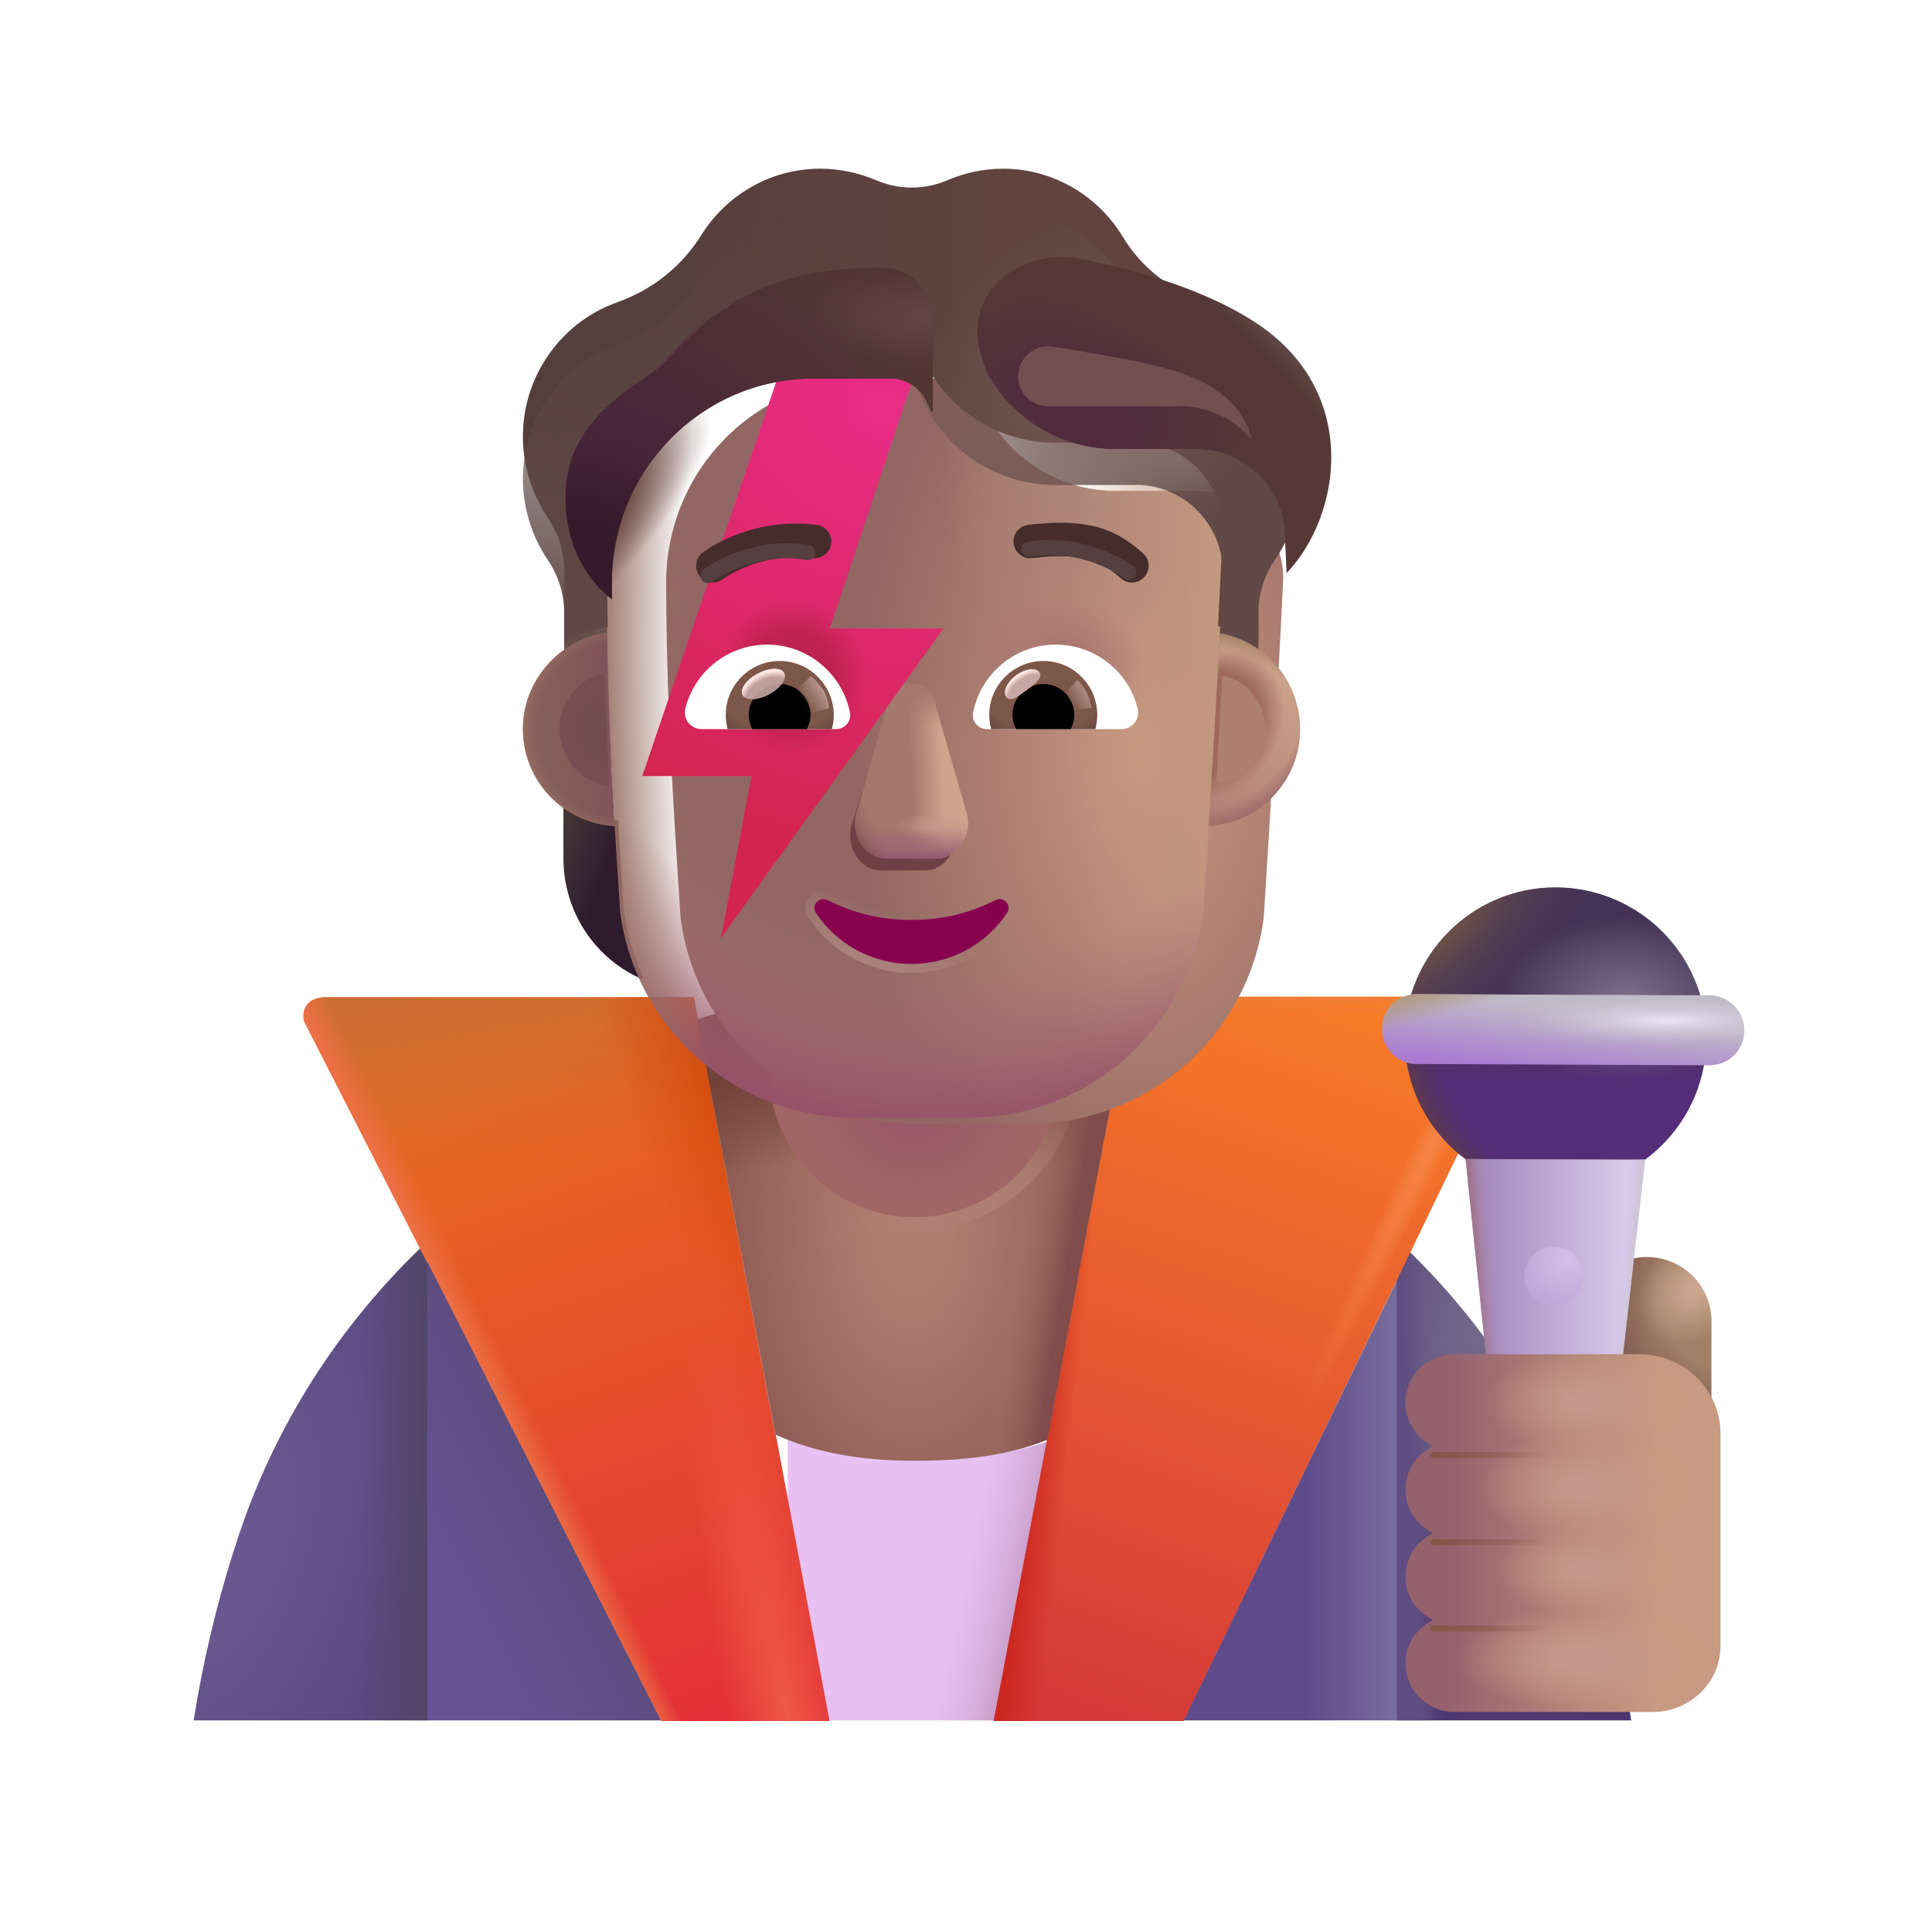
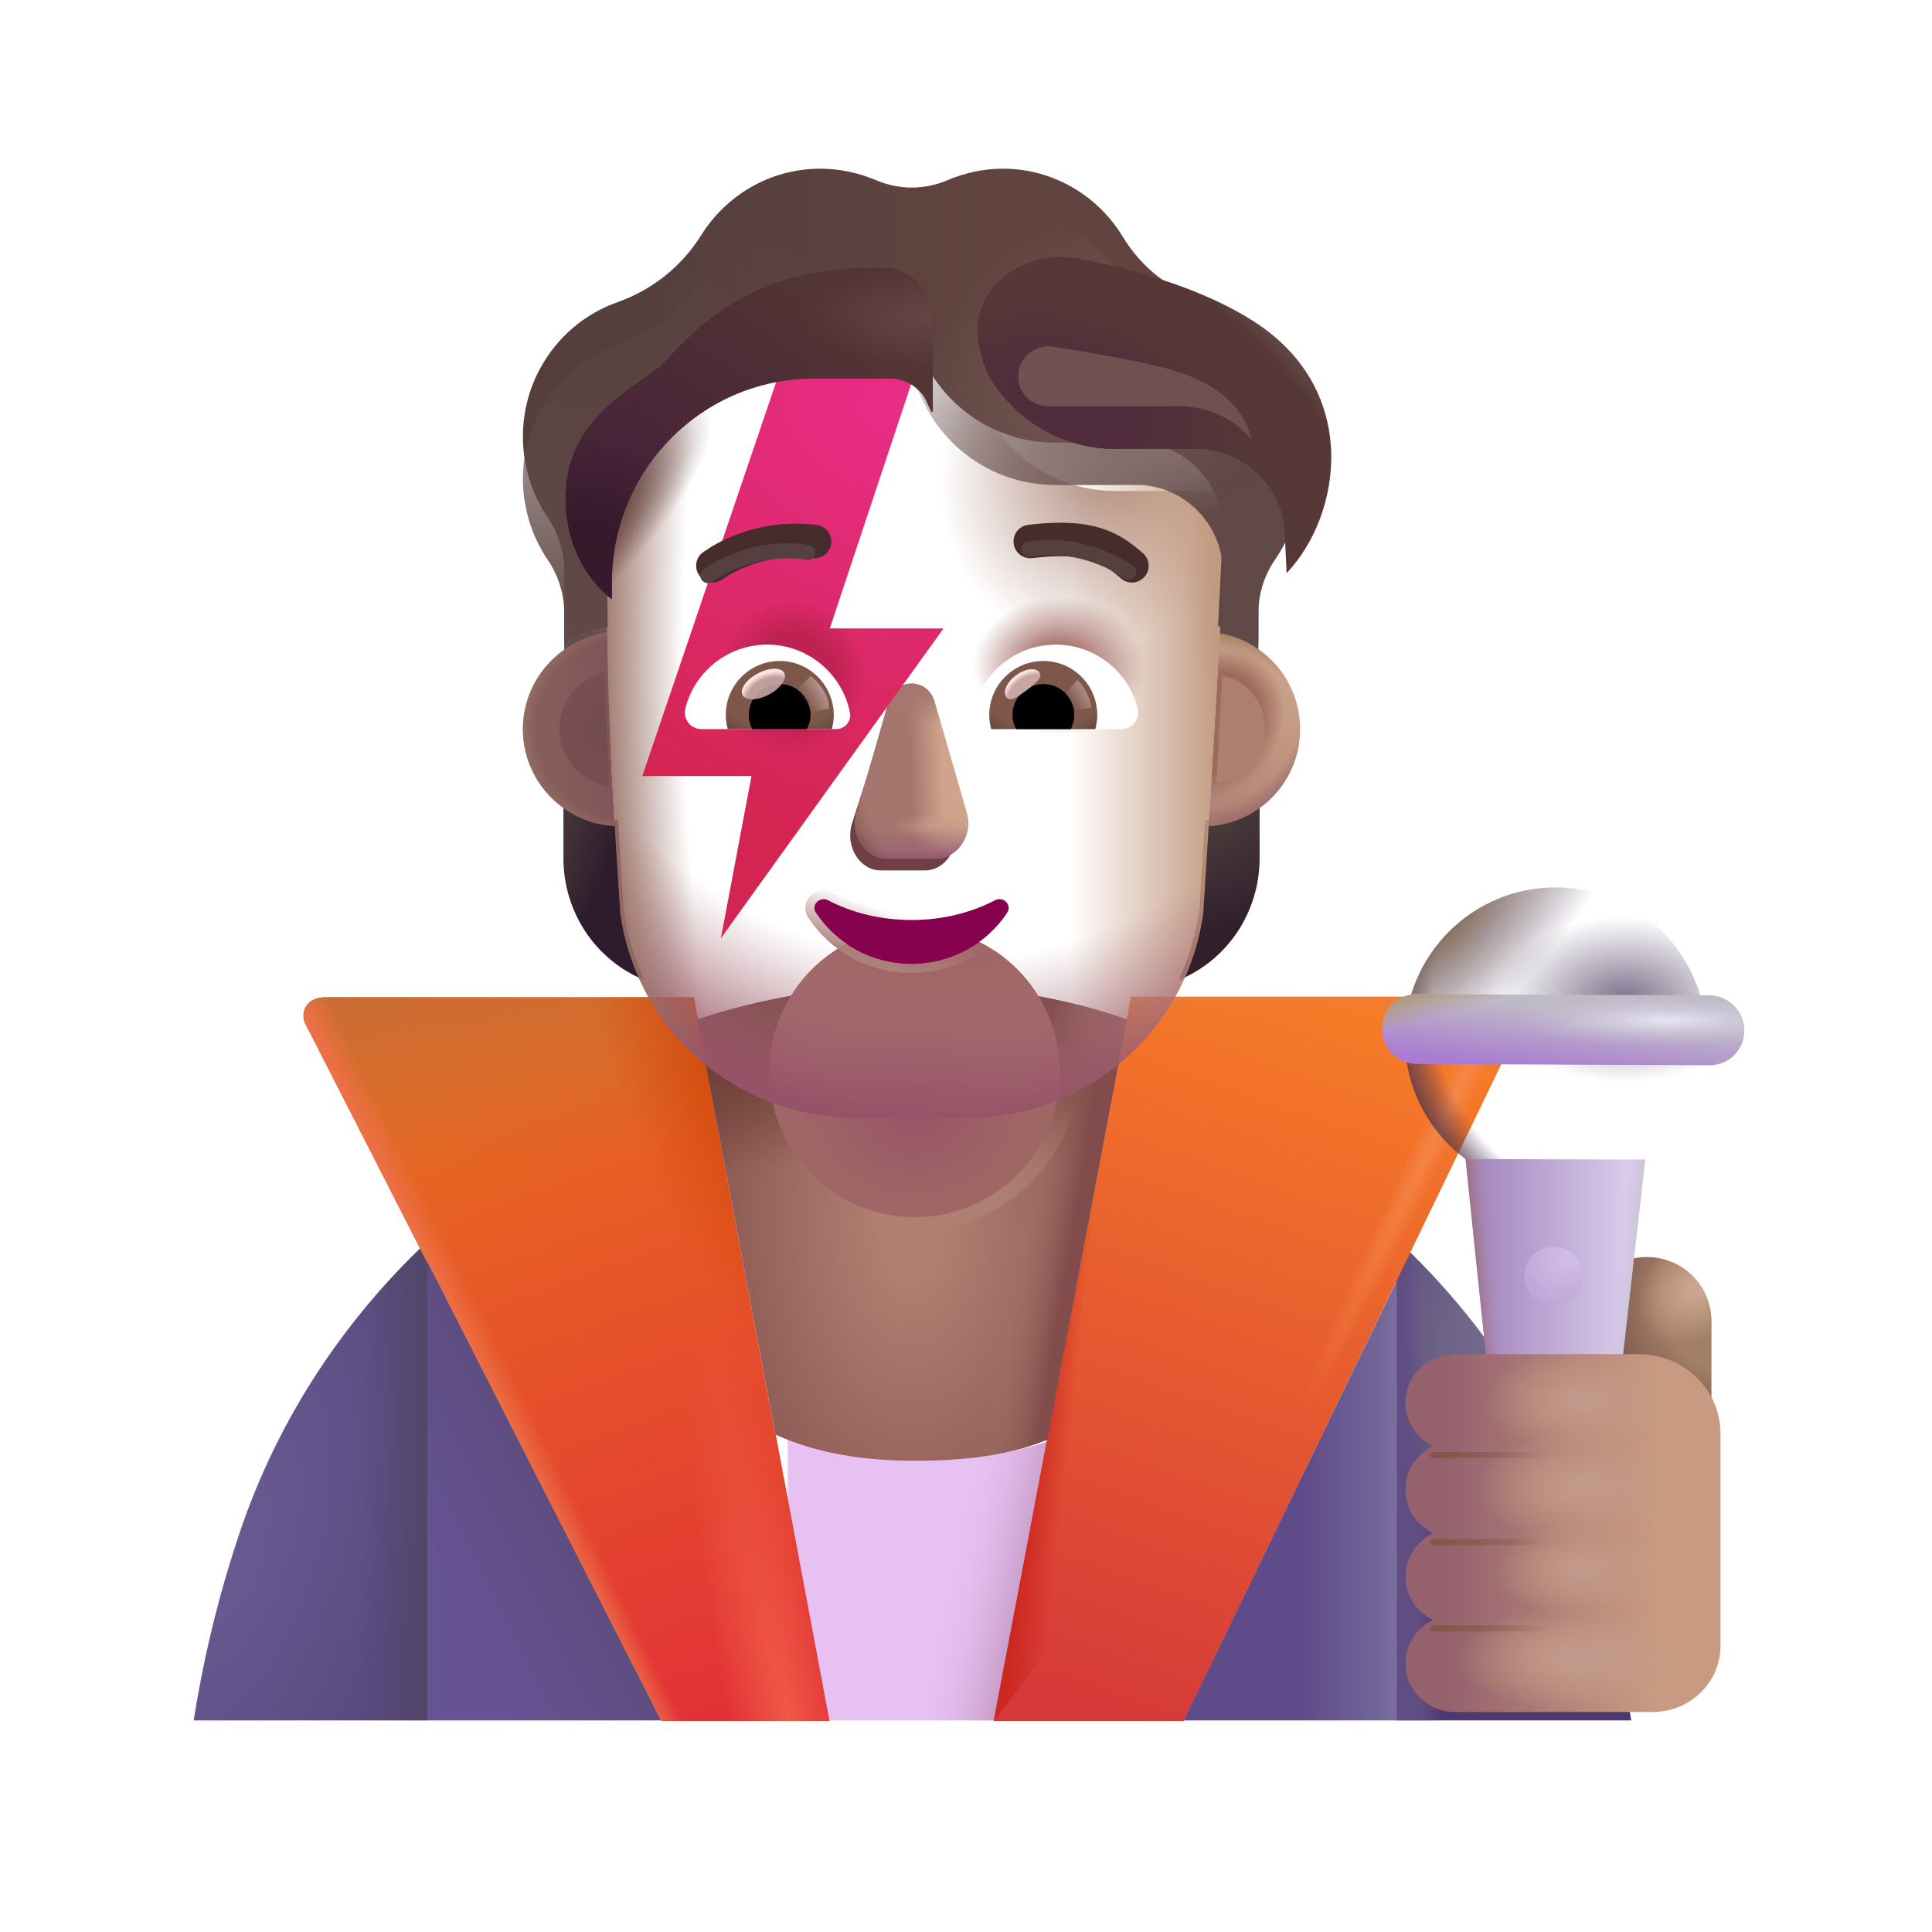
<svg xmlns="http://www.w3.org/2000/svg" width="32" height="32" viewBox="0 0 32 32" fill="none">
  <g filter="url(#filter0_i_4002_2318)">
    <path d="M12.848 23.755V28.495H18.161L17.358 23.805C16.677 24.055 15.938 24.185 15.168 24.185C14.357 24.195 13.568 24.035 12.848 23.755Z" fill="#E7C1F2" />
    <path d="M12.848 23.755V28.495H18.161L17.358 23.805C16.677 24.055 15.938 24.185 15.168 24.185C14.357 24.195 13.568 24.035 12.848 23.755Z" fill="url(#paint0_linear_4002_2318)" />
  </g>
  <path d="M7.078 28.495V20.565C5.638 21.915 4.518 23.635 3.898 25.605L3.868 25.695C3.578 26.605 3.358 27.545 3.208 28.495H7.078Z" fill="url(#paint1_radial_4002_2318)" />
  <path d="M7.078 28.495V20.565C5.638 21.915 4.518 23.635 3.898 25.605L3.868 25.695C3.578 26.605 3.358 27.545 3.208 28.495H7.078Z" fill="url(#paint2_linear_4002_2318)" />
  <path d="M27.018 28.495C26.878 27.535 26.658 26.585 26.368 25.655C25.738 23.645 24.608 21.895 23.128 20.525V28.495H27.018Z" fill="url(#paint3_radial_4002_2318)" />
  <path d="M27.018 28.495C26.878 27.535 26.658 26.585 26.368 25.655C25.738 23.645 24.608 21.895 23.128 20.525V28.495H27.018Z" fill="url(#paint4_linear_4002_2318)" />
  <path d="M24.313 16.509H18.733L16.459 28.506H19.608L24.933 17.489C25.153 17.029 24.813 16.509 24.313 16.509Z" fill="url(#paint5_linear_4002_2318)" />
-   <path d="M24.313 16.509H18.733L16.459 28.506H19.608L24.933 17.489C25.153 17.029 24.813 16.509 24.313 16.509Z" fill="url(#paint6_linear_4002_2318)" />
+   <path d="M24.313 16.509H18.733L16.459 28.506L24.933 17.489C25.153 17.029 24.813 16.509 24.313 16.509Z" fill="url(#paint6_linear_4002_2318)" />
  <path d="M24.313 16.509H18.733L16.459 28.506H19.608L24.933 17.489C25.153 17.029 24.813 16.509 24.313 16.509Z" fill="url(#paint7_radial_4002_2318)" />
  <path d="M24.313 16.509H18.733L16.459 28.506H19.608L24.933 17.489C25.153 17.029 24.813 16.509 24.313 16.509Z" fill="url(#paint8_linear_4002_2318)" />
  <path d="M5.405 16.517H11.491L13.739 28.506H10.949L5.069 16.977C4.983 16.852 4.999 16.517 5.405 16.517Z" fill="url(#paint9_linear_4002_2318)" />
  <path d="M5.405 16.517H11.491L13.739 28.506H10.949L5.069 16.977C4.983 16.852 4.999 16.517 5.405 16.517Z" fill="url(#paint10_radial_4002_2318)" />
  <path d="M5.405 16.517H11.491L13.739 28.506H10.949L5.069 16.977C4.983 16.852 4.999 16.517 5.405 16.517Z" fill="url(#paint11_linear_4002_2318)" />
  <path d="M5.405 16.517H11.491L13.739 28.506H10.949L5.069 16.977C4.983 16.852 4.999 16.517 5.405 16.517Z" fill="url(#paint12_radial_4002_2318)" />
  <path d="M5.405 16.517H11.491L13.739 28.506H10.949L5.069 16.977C4.983 16.852 4.999 16.517 5.405 16.517Z" fill="url(#paint13_linear_4002_2318)" />
  <path d="M23.128 28.495V21.228L19.608 28.495H23.128Z" fill="url(#paint14_linear_4002_2318)" />
  <path d="M7.078 28.495H10.947L7.078 20.9V28.495Z" fill="url(#paint15_linear_4002_2318)" />
  <path d="M15.117 17.395C13.957 17.395 12.818 17.566 11.738 17.886L12.838 23.756C13.557 24.035 14.338 24.195 15.158 24.195C15.928 24.195 16.668 24.055 17.348 23.816L18.457 17.895C17.407 17.566 16.277 17.395 15.117 17.395Z" fill="url(#paint16_linear_4002_2318)" />
  <path d="M15.117 16.308C13.957 16.308 12.631 16.517 11.551 16.888L12.841 23.761C13.562 24.086 14.338 24.195 15.158 24.195C15.928 24.195 16.669 24.122 17.349 23.844L18.661 16.888C17.611 16.506 16.277 16.308 15.117 16.308Z" fill="url(#paint17_radial_4002_2318)" />
  <path d="M15.117 16.308C13.957 16.308 12.631 16.517 11.551 16.888L12.841 23.761C13.562 24.086 14.338 24.195 15.158 24.195C15.928 24.195 16.669 24.122 17.349 23.844L18.661 16.888C17.611 16.506 16.277 16.308 15.117 16.308Z" fill="url(#paint18_radial_4002_2318)" />
  <path d="M15.117 16.308C13.957 16.308 12.631 16.517 11.551 16.888L12.841 23.761C13.562 24.086 14.338 24.195 15.158 24.195C15.928 24.195 16.669 24.122 17.349 23.844L18.661 16.888C17.611 16.506 16.277 16.308 15.117 16.308Z" fill="url(#paint19_linear_4002_2318)" />
  <path d="M27.277 20.82C27.867 20.82 28.347 21.3 28.347 21.89V24.34H26.207V21.89C26.207 21.3 26.687 20.82 27.277 20.82Z" fill="url(#paint20_radial_4002_2318)" />
  <path d="M27.277 20.82C27.867 20.82 28.347 21.3 28.347 21.89V24.34H26.207V21.89C26.207 21.3 26.687 20.82 27.277 20.82Z" fill="url(#paint21_radial_4002_2318)" />
-   <path d="M25.766 19.694C27.146 19.694 28.264 18.576 28.264 17.196C28.264 15.816 27.146 14.698 25.766 14.698C24.387 14.698 23.268 15.816 23.268 17.196C23.268 18.576 24.387 19.694 25.766 19.694Z" fill="url(#paint22_linear_4002_2318)" />
  <path d="M25.766 19.694C27.146 19.694 28.264 18.576 28.264 17.196C28.264 15.816 27.146 14.698 25.766 14.698C24.387 14.698 23.268 15.816 23.268 17.196C23.268 18.576 24.387 19.694 25.766 19.694Z" fill="url(#paint23_radial_4002_2318)" />
  <path d="M25.766 19.694C27.146 19.694 28.264 18.576 28.264 17.196C28.264 15.816 27.146 14.698 25.766 14.698C24.387 14.698 23.268 15.816 23.268 17.196C23.268 18.576 24.387 19.694 25.766 19.694Z" fill="url(#paint24_radial_4002_2318)" />
  <path d="M25.766 19.694C27.146 19.694 28.264 18.576 28.264 17.196C28.264 15.816 27.146 14.698 25.766 14.698C24.387 14.698 23.268 15.816 23.268 17.196C23.268 18.576 24.387 19.694 25.766 19.694Z" fill="url(#paint25_radial_4002_2318)" />
  <g filter="url(#filter1_i_4002_2318)">
    <path d="M28.214 16.536L23.37 16.516C23.045 16.516 22.791 16.77 22.791 17.095C22.791 17.419 23.045 17.673 23.37 17.673L28.214 17.694C28.539 17.694 28.792 17.44 28.792 17.115C28.792 16.8 28.528 16.536 28.214 16.536Z" fill="url(#paint26_linear_4002_2318)" />
    <path d="M28.214 16.536L23.37 16.516C23.045 16.516 22.791 16.77 22.791 17.095C22.791 17.419 23.045 17.673 23.37 17.673L28.214 17.694C28.539 17.694 28.792 17.44 28.792 17.115C28.792 16.8 28.528 16.536 28.214 16.536Z" fill="url(#paint27_radial_4002_2318)" />
    <path d="M28.214 16.536L23.37 16.516C23.045 16.516 22.791 16.77 22.791 17.095C22.791 17.419 23.045 17.673 23.37 17.673L28.214 17.694C28.539 17.694 28.792 17.44 28.792 17.115C28.792 16.8 28.528 16.536 28.214 16.536Z" fill="url(#paint28_linear_4002_2318)" />
  </g>
  <path d="M25.726 26.335C25.32 26.335 24.984 26.031 24.944 25.625L24.274 19.197L27.249 19.207L26.518 25.635C26.467 26.041 26.122 26.335 25.726 26.335Z" fill="url(#paint29_linear_4002_2318)" />
  <path d="M25.726 26.335C25.32 26.335 24.984 26.031 24.944 25.625L24.274 19.197L27.249 19.207L26.518 25.635C26.467 26.041 26.122 26.335 25.726 26.335Z" fill="url(#paint30_linear_4002_2318)" />
  <path d="M25.726 26.335C25.32 26.335 24.984 26.031 24.944 25.625L24.274 19.197L27.249 19.207L26.518 25.635C26.467 26.041 26.122 26.335 25.726 26.335Z" fill="url(#paint31_linear_4002_2318)" />
  <g filter="url(#filter2_ii_4002_2318)">
    <path d="M25.736 21.623C26.005 21.623 26.223 21.405 26.223 21.136C26.223 20.867 26.005 20.649 25.736 20.649C25.467 20.649 25.248 20.867 25.248 21.136C25.248 21.405 25.467 21.623 25.736 21.623Z" fill="url(#paint32_radial_4002_2318)" />
  </g>
  <g filter="url(#filter3_f_4002_2318)">
    <circle cx="15.149" cy="17.646" r="2.734" fill="url(#paint33_radial_4002_2318)" />
  </g>
  <g filter="url(#filter4_f_4002_2318)">
    <circle cx="15.149" cy="17.755" r="2.406" fill="url(#paint34_radial_4002_2318)" />
  </g>
  <g filter="url(#filter5_i_4002_2318)">
    <path d="M23.128 23.382C23.128 22.942 23.493 22.58 23.944 22.58H26.998C27.743 22.58 28.347 23.169 28.347 23.895V27.41C28.347 28.015 27.844 28.506 27.223 28.506H23.944C23.493 28.506 23.128 28.143 23.128 27.703C23.128 27.389 23.314 27.114 23.585 26.983C23.314 26.852 23.128 26.577 23.128 26.263C23.128 25.949 23.314 25.674 23.585 25.543C23.314 25.412 23.128 25.137 23.128 24.823C23.128 24.508 23.314 24.234 23.585 24.102C23.314 23.971 23.128 23.697 23.128 23.382Z" fill="url(#paint35_linear_4002_2318)" />
    <path d="M23.128 23.382C23.128 22.942 23.493 22.58 23.944 22.58H26.998C27.743 22.58 28.347 23.169 28.347 23.895V27.41C28.347 28.015 27.844 28.506 27.223 28.506H23.944C23.493 28.506 23.128 28.143 23.128 27.703C23.128 27.389 23.314 27.114 23.585 26.983C23.314 26.852 23.128 26.577 23.128 26.263C23.128 25.949 23.314 25.674 23.585 25.543C23.314 25.412 23.128 25.137 23.128 24.823C23.128 24.508 23.314 24.234 23.585 24.102C23.314 23.971 23.128 23.697 23.128 23.382Z" fill="url(#paint36_radial_4002_2318)" />
    <path d="M23.128 23.382C23.128 22.942 23.493 22.58 23.944 22.58H26.998C27.743 22.58 28.347 23.169 28.347 23.895V27.41C28.347 28.015 27.844 28.506 27.223 28.506H23.944C23.493 28.506 23.128 28.143 23.128 27.703C23.128 27.389 23.314 27.114 23.585 26.983C23.314 26.852 23.128 26.577 23.128 26.263C23.128 25.949 23.314 25.674 23.585 25.543C23.314 25.412 23.128 25.137 23.128 24.823C23.128 24.508 23.314 24.234 23.585 24.102C23.314 23.971 23.128 23.697 23.128 23.382Z" fill="url(#paint37_radial_4002_2318)" />
    <path d="M23.128 23.382C23.128 22.942 23.493 22.58 23.944 22.58H26.998C27.743 22.58 28.347 23.169 28.347 23.895V27.41C28.347 28.015 27.844 28.506 27.223 28.506H23.944C23.493 28.506 23.128 28.143 23.128 27.703C23.128 27.389 23.314 27.114 23.585 26.983C23.314 26.852 23.128 26.577 23.128 26.263C23.128 25.949 23.314 25.674 23.585 25.543C23.314 25.412 23.128 25.137 23.128 24.823C23.128 24.508 23.314 24.234 23.585 24.102C23.314 23.971 23.128 23.697 23.128 23.382Z" fill="url(#paint38_radial_4002_2318)" />
    <path d="M23.128 23.382C23.128 22.942 23.493 22.58 23.944 22.58H26.998C27.743 22.58 28.347 23.169 28.347 23.895V27.41C28.347 28.015 27.844 28.506 27.223 28.506H23.944C23.493 28.506 23.128 28.143 23.128 27.703C23.128 27.389 23.314 27.114 23.585 26.983C23.314 26.852 23.128 26.577 23.128 26.263C23.128 25.949 23.314 25.674 23.585 25.543C23.314 25.412 23.128 25.137 23.128 24.823C23.128 24.508 23.314 24.234 23.585 24.102C23.314 23.971 23.128 23.697 23.128 23.382Z" fill="url(#paint39_radial_4002_2318)" />
  </g>
  <g filter="url(#filter6_f_4002_2318)">
    <path d="M23.742 24.101H25.761" stroke="url(#paint40_linear_4002_2318)" stroke-width="0.1" stroke-linecap="round" />
  </g>
  <g filter="url(#filter7_f_4002_2318)">
    <path d="M23.742 25.543H25.761" stroke="url(#paint41_linear_4002_2318)" stroke-width="0.1" stroke-linecap="round" />
  </g>
  <g filter="url(#filter8_f_4002_2318)">
    <path d="M23.742 26.973H25.761" stroke="url(#paint42_linear_4002_2318)" stroke-width="0.1" stroke-linecap="round" />
  </g>
  <path d="M19.959 13.591C20.294 13.581 20.608 13.467 20.863 13.283V14.214C20.863 15.107 20.331 15.903 19.523 16.233C19.693 15.87 19.81 15.475 19.868 15.053L19.959 13.591Z" fill="url(#paint43_radial_4002_2318)" />
  <path d="M10.236 13.591C9.901 13.581 9.587 13.467 9.332 13.283V14.214C9.332 15.107 9.864 15.903 10.673 16.233C10.502 15.87 10.385 15.475 10.327 15.053L10.236 13.591Z" fill="url(#paint44_radial_4002_2318)" />
  <g filter="url(#filter9_ii_4002_2318)">
-     <path d="M10.273 15.107C10.53 17.059 12.191 18.513 14.158 18.513H16.045C18.012 18.513 19.673 17.059 19.931 15.107C20.049 13.223 20.167 11.347 20.255 9.464C20.244 8.697 19.64 8.064 18.876 8.032H17.476C16.521 8.032 15.656 7.469 15.264 6.589C15.163 6.337 14.919 6.171 14.649 6.171H13.376C11.53 6.171 10.034 7.683 10.034 9.55C10.034 11.411 10.15 13.241 10.273 15.107Z" fill="url(#paint45_radial_4002_2318)" />
    <path d="M10.273 15.107C10.53 17.059 12.191 18.513 14.158 18.513H16.045C18.012 18.513 19.673 17.059 19.931 15.107C20.049 13.223 20.167 11.347 20.255 9.464C20.244 8.697 19.64 8.064 18.876 8.032H17.476C16.521 8.032 15.656 7.469 15.264 6.589C15.163 6.337 14.919 6.171 14.649 6.171H13.376C11.53 6.171 10.034 7.683 10.034 9.55C10.034 11.411 10.15 13.241 10.273 15.107Z" fill="url(#paint46_radial_4002_2318)" />
  </g>
  <path d="M10.273 15.107C10.53 17.059 12.191 18.513 14.158 18.513H16.045C18.012 18.513 19.673 17.059 19.931 15.107C20.049 13.223 20.167 11.347 20.255 9.464C20.244 8.697 19.64 8.064 18.876 8.032H17.476C16.521 8.032 15.656 7.469 15.264 6.589C15.163 6.337 14.919 6.171 14.649 6.171H13.376C11.53 6.171 10.034 7.683 10.034 9.55C10.034 11.411 10.15 13.241 10.273 15.107Z" fill="url(#paint47_linear_4002_2318)" />
  <path d="M10.273 15.107C10.53 17.059 12.191 18.513 14.158 18.513H16.045C18.012 18.513 19.673 17.059 19.931 15.107C20.049 13.223 20.167 11.347 20.255 9.464C20.244 8.697 19.64 8.064 18.876 8.032H17.476C16.521 8.032 15.656 7.469 15.264 6.589C15.163 6.337 14.919 6.171 14.649 6.171H13.376C11.53 6.171 10.034 7.683 10.034 9.55C10.034 11.411 10.15 13.241 10.273 15.107Z" fill="url(#paint48_radial_4002_2318)" />
  <path d="M10.273 15.107C10.53 17.059 12.191 18.513 14.158 18.513H16.045C18.012 18.513 19.673 17.059 19.931 15.107C20.049 13.223 20.167 11.347 20.255 9.464C20.244 8.697 19.64 8.064 18.876 8.032H17.476C16.521 8.032 15.656 7.469 15.264 6.589C15.163 6.337 14.919 6.171 14.649 6.171H13.376C11.53 6.171 10.034 7.683 10.034 9.55C10.034 11.411 10.15 13.241 10.273 15.107Z" fill="url(#paint49_radial_4002_2318)" />
  <path d="M10.273 15.107C10.53 17.059 12.191 18.513 14.158 18.513H16.045C18.012 18.513 19.673 17.059 19.931 15.107C20.049 13.223 20.167 11.347 20.255 9.464C20.244 8.697 19.64 8.064 18.876 8.032H17.476C16.521 8.032 15.656 7.469 15.264 6.589C15.163 6.337 14.919 6.171 14.649 6.171H13.376C11.53 6.171 10.034 7.683 10.034 9.55C10.034 11.411 10.15 13.241 10.273 15.107Z" fill="url(#paint50_radial_4002_2318)" />
  <path d="M10.273 15.107C10.53 17.059 12.191 18.513 14.158 18.513H16.045C18.012 18.513 19.673 17.059 19.931 15.107C20.049 13.223 20.167 11.347 20.255 9.464C20.244 8.697 19.64 8.064 18.876 8.032H17.476C16.521 8.032 15.656 7.469 15.264 6.589C15.163 6.337 14.919 6.171 14.649 6.171H13.376C11.53 6.171 10.034 7.683 10.034 9.55C10.034 11.411 10.15 13.241 10.273 15.107Z" fill="url(#paint51_radial_4002_2318)" />
  <path d="M10.273 15.107C10.53 17.059 12.191 18.513 14.158 18.513H16.045C18.012 18.513 19.673 17.059 19.931 15.107C20.049 13.223 20.167 11.347 20.255 9.464C20.244 8.697 19.64 8.064 18.876 8.032H17.476C16.521 8.032 15.656 7.469 15.264 6.589C15.163 6.337 14.919 6.171 14.649 6.171H13.376C11.53 6.171 10.034 7.683 10.034 9.55C10.034 11.411 10.15 13.241 10.273 15.107Z" fill="url(#paint52_radial_4002_2318)" />
  <path d="M10.273 15.107C10.53 17.059 12.191 18.513 14.158 18.513H16.045C18.012 18.513 19.673 17.059 19.931 15.107C20.049 13.223 20.167 11.347 20.255 9.464C20.244 8.697 19.64 8.064 18.876 8.032H17.476C16.521 8.032 15.656 7.469 15.264 6.589C15.163 6.337 14.919 6.171 14.649 6.171H13.376C11.53 6.171 10.034 7.683 10.034 9.55C10.034 11.411 10.15 13.241 10.273 15.107Z" fill="url(#paint53_radial_4002_2318)" />
  <path d="M10.273 15.107C10.53 17.059 12.191 18.513 14.158 18.513H16.045C18.012 18.513 19.673 17.059 19.931 15.107C20.049 13.223 20.167 11.347 20.255 9.464C20.244 8.697 19.64 8.064 18.876 8.032H17.476C16.521 8.032 15.656 7.469 15.264 6.589C15.163 6.337 14.919 6.171 14.649 6.171H13.376C11.53 6.171 10.034 7.683 10.034 9.55C10.034 11.411 10.15 13.241 10.273 15.107Z" fill="url(#paint54_radial_4002_2318)" />
  <g filter="url(#filter10_f_4002_2318)">
    <path d="M14.696 11.823L14.105 13.661C14.004 14.039 14.246 14.417 14.59 14.417H15.321C15.665 14.417 15.907 14.033 15.806 13.661L15.311 11.823C15.205 11.415 14.807 11.415 14.696 11.823Z" fill="#6F3F46" />
  </g>
  <g filter="url(#filter11_f_4002_2318)">
    <path d="M14.715 11.627L14.184 13.465C14.075 13.843 14.335 14.222 14.704 14.222H15.491C15.859 14.222 16.12 13.838 16.011 13.465L15.48 11.627C15.366 11.22 14.834 11.22 14.715 11.627Z" fill="#A3776D" />
    <path d="M14.715 11.627L14.184 13.465C14.075 13.843 14.335 14.222 14.704 14.222H15.491C15.859 14.222 16.12 13.838 16.011 13.465L15.48 11.627C15.366 11.22 14.834 11.22 14.715 11.627Z" fill="url(#paint55_linear_4002_2318)" />
    <path d="M14.715 11.627L14.184 13.465C14.075 13.843 14.335 14.222 14.704 14.222H15.491C15.859 14.222 16.12 13.838 16.011 13.465L15.48 11.627C15.366 11.22 14.834 11.22 14.715 11.627Z" fill="url(#paint56_radial_4002_2318)" />
    <path d="M14.715 11.627L14.184 13.465C14.075 13.843 14.335 14.222 14.704 14.222H15.491C15.859 14.222 16.12 13.838 16.011 13.465L15.48 11.627C15.366 11.22 14.834 11.22 14.715 11.627Z" fill="url(#paint57_linear_4002_2318)" />
    <path d="M14.715 11.627L14.184 13.465C14.075 13.843 14.335 14.222 14.704 14.222H15.491C15.859 14.222 16.12 13.838 16.011 13.465L15.48 11.627C15.366 11.22 14.834 11.22 14.715 11.627Z" fill="url(#paint58_radial_4002_2318)" />
    <path d="M14.715 11.627L14.184 13.465C14.075 13.843 14.335 14.222 14.704 14.222H15.491C15.859 14.222 16.12 13.838 16.011 13.465L15.48 11.627C15.366 11.22 14.834 11.22 14.715 11.627Z" fill="url(#paint59_linear_4002_2318)" />
  </g>
  <path d="M14.715 11.627L14.184 13.465C14.075 13.843 14.335 14.222 14.704 14.222H15.491C15.859 14.222 16.12 13.838 16.011 13.465L15.48 11.627C15.366 11.22 14.834 11.22 14.715 11.627Z" fill="url(#paint60_linear_4002_2318)" />
  <path d="M14.715 11.627L14.184 13.465C14.075 13.843 14.335 14.222 14.704 14.222H15.491C15.859 14.222 16.12 13.838 16.011 13.465L15.48 11.627C15.366 11.22 14.834 11.22 14.715 11.627Z" fill="url(#paint61_radial_4002_2318)" />
  <path d="M15.103 6.328C14.99 6.241 14.849 6.191 14.701 6.191H13.428C13.243 6.191 13.063 6.206 12.887 6.235L10.638 12.854H12.447L11.94 15.541L15.627 10.409H13.744L15.103 6.328Z" fill="url(#paint62_radial_4002_2318)" />
  <path d="M15.103 6.328C14.99 6.241 14.849 6.191 14.701 6.191H13.428C13.243 6.191 13.063 6.206 12.887 6.235L10.638 12.854H12.447L11.94 15.541L15.627 10.409H13.744L15.103 6.328Z" fill="url(#paint63_radial_4002_2318)" />
  <g filter="url(#filter12_f_4002_2318)">
    <path d="M13.747 14.843L13.747 14.843L13.746 14.843C13.644 14.791 13.538 14.824 13.475 14.89C13.412 14.957 13.386 15.065 13.452 15.161C13.8 15.688 14.407 16.04 15.098 16.04C15.788 16.04 16.395 15.688 16.743 15.16C16.808 15.063 16.784 14.955 16.72 14.888C16.656 14.822 16.55 14.792 16.449 14.843L16.449 14.843L16.448 14.843C16.058 15.047 15.598 15.163 15.098 15.163C14.602 15.163 14.136 15.046 13.747 14.843Z" stroke="url(#paint64_linear_4002_2318)" stroke-width="0.15" />
  </g>
  <path d="M15.098 15.238C14.59 15.238 14.113 15.119 13.712 14.91C13.575 14.84 13.428 14.994 13.514 15.119C13.849 15.626 14.433 15.965 15.098 15.965C15.762 15.965 16.346 15.626 16.681 15.119C16.767 14.989 16.62 14.84 16.483 14.91C16.082 15.119 15.61 15.238 15.098 15.238Z" fill="url(#paint65_radial_4002_2318)" />
  <g filter="url(#filter13_ii_4002_2318)">
    <path d="M19.953 5.699C20.467 5.876 20.928 6.235 21.22 6.75C21.687 7.571 21.618 8.552 21.114 9.276C20.939 9.534 20.843 9.84 20.843 10.151V11.339C20.656 11.208 20.41 11.112 20.176 11.07L20.255 9.464C20.244 8.697 19.64 8.064 18.876 8.032H17.476C16.521 8.032 15.656 7.469 15.264 6.589C15.163 6.337 14.919 6.171 14.649 6.171H13.376C11.53 6.171 10.034 7.683 10.034 9.55L10.065 11.087C9.811 11.125 9.546 11.21 9.345 11.351V10.151C9.345 9.84 9.249 9.534 9.074 9.276C8.597 8.574 8.512 7.63 8.931 6.831C9.223 6.278 9.695 5.892 10.231 5.704C10.803 5.5 11.291 5.114 11.615 4.594C12.029 3.934 12.755 3.494 13.588 3.494C13.911 3.494 14.219 3.564 14.505 3.682C14.887 3.848 15.317 3.848 15.699 3.682C15.98 3.564 16.288 3.494 16.611 3.494C17.454 3.494 18.192 3.95 18.6 4.626C18.908 5.136 19.39 5.506 19.953 5.699Z" fill="url(#paint66_linear_4002_2318)" />
  </g>
  <path d="M19.953 5.699C20.467 5.876 20.928 6.235 21.22 6.75C21.687 7.571 21.618 8.552 21.114 9.276C20.939 9.534 20.843 9.84 20.843 10.151V11.339C20.656 11.208 20.41 11.112 20.176 11.07L20.255 9.464C20.244 8.697 19.64 8.064 18.876 8.032H17.476C16.521 8.032 15.656 7.469 15.264 6.589C15.163 6.337 14.919 6.171 14.649 6.171H13.376C11.53 6.171 10.034 7.683 10.034 9.55L10.065 11.087C9.811 11.125 9.546 11.21 9.345 11.351V10.151C9.345 9.84 9.249 9.534 9.074 9.276C8.597 8.574 8.512 7.63 8.931 6.831C9.223 6.278 9.695 5.892 10.231 5.704C10.803 5.5 11.291 5.114 11.615 4.594C12.029 3.934 12.755 3.494 13.588 3.494C13.911 3.494 14.219 3.564 14.505 3.682C14.887 3.848 15.317 3.848 15.699 3.682C15.98 3.564 16.288 3.494 16.611 3.494C17.454 3.494 18.192 3.95 18.6 4.626C18.908 5.136 19.39 5.506 19.953 5.699Z" fill="url(#paint67_radial_4002_2318)" />
  <path d="M19.953 5.699C20.467 5.876 20.928 6.235 21.22 6.75C21.687 7.571 21.618 8.552 21.114 9.276C20.939 9.534 20.843 9.84 20.843 10.151V11.339C20.656 11.208 20.41 11.112 20.176 11.07L20.255 9.464C20.244 8.697 19.64 8.064 18.876 8.032H17.476C16.521 8.032 15.656 7.469 15.264 6.589C15.163 6.337 14.919 6.171 14.649 6.171H13.376C11.53 6.171 10.034 7.683 10.034 9.55L10.065 11.087C9.811 11.125 9.546 11.21 9.345 11.351V10.151C9.345 9.84 9.249 9.534 9.074 9.276C8.597 8.574 8.512 7.63 8.931 6.831C9.223 6.278 9.695 5.892 10.231 5.704C10.803 5.5 11.291 5.114 11.615 4.594C12.029 3.934 12.755 3.494 13.588 3.494C13.911 3.494 14.219 3.564 14.505 3.682C14.887 3.848 15.317 3.848 15.699 3.682C15.98 3.564 16.288 3.494 16.611 3.494C17.454 3.494 18.192 3.95 18.6 4.626C18.908 5.136 19.39 5.506 19.953 5.699Z" fill="url(#paint68_radial_4002_2318)" />
  <path d="M19.953 5.699C20.467 5.876 20.928 6.235 21.22 6.75C21.687 7.571 21.618 8.552 21.114 9.276C20.939 9.534 20.843 9.84 20.843 10.151V11.339C20.656 11.208 20.41 11.112 20.176 11.07L20.255 9.464C20.244 8.697 19.64 8.064 18.876 8.032H17.476C16.521 8.032 15.656 7.469 15.264 6.589C15.163 6.337 14.919 6.171 14.649 6.171H13.376C11.53 6.171 10.034 7.683 10.034 9.55L10.065 11.087C9.811 11.125 9.546 11.21 9.345 11.351V10.151C9.345 9.84 9.249 9.534 9.074 9.276C8.597 8.574 8.512 7.63 8.931 6.831C9.223 6.278 9.695 5.892 10.231 5.704C10.803 5.5 11.291 5.114 11.615 4.594C12.029 3.934 12.755 3.494 13.588 3.494C13.911 3.494 14.219 3.564 14.505 3.682C14.887 3.848 15.317 3.848 15.699 3.682C15.98 3.564 16.288 3.494 16.611 3.494C17.454 3.494 18.192 3.95 18.6 4.626C18.908 5.136 19.39 5.506 19.953 5.699Z" fill="url(#paint69_radial_4002_2318)" />
  <g filter="url(#filter14_i_4002_2318)">
    <path d="M18.83 9.362C18.655 9.209 18.451 9.048 18.143 8.95C17.839 8.855 17.457 8.829 16.93 8.893C16.778 8.912 16.67 9.05 16.689 9.202C16.707 9.354 16.846 9.463 16.998 9.444C17.479 9.385 17.774 9.416 17.976 9.48C18.174 9.542 18.309 9.643 18.466 9.78C18.581 9.881 18.757 9.869 18.857 9.753C18.958 9.638 18.946 9.462 18.83 9.362Z" fill="#462D2B" />
  </g>
  <g filter="url(#filter15_i_4002_2318)">
    <path d="M11.687 9.253C11.777 9.199 11.906 9.13 12.07 9.066C12.398 8.937 12.866 8.825 13.425 8.894C13.578 8.912 13.686 9.051 13.667 9.203C13.649 9.355 13.51 9.463 13.358 9.444C12.91 9.389 12.536 9.479 12.273 9.582C12.142 9.633 12.04 9.688 11.971 9.729C11.937 9.749 11.912 9.766 11.896 9.777C11.888 9.782 11.883 9.786 11.88 9.789L11.877 9.791C11.756 9.884 11.582 9.862 11.489 9.741C11.395 9.621 11.416 9.446 11.537 9.352L11.687 9.253Z" fill="#462D2B" />
  </g>
  <g filter="url(#filter16_if_4002_2318)">
    <path d="M15.33 6.726C15.307 6.681 15.284 6.636 15.264 6.589C15.163 6.337 14.919 6.171 14.649 6.171H13.376C11.53 6.171 10.034 7.683 10.034 9.55V9.825C9.694 9.566 9.267 9.021 9.267 8.137C9.267 7.065 10.048 6.524 10.547 6.178C10.688 6.08 10.806 5.999 10.878 5.925C10.908 5.893 10.941 5.858 10.977 5.82C11.327 5.449 11.95 4.789 13.037 4.5C13.569 4.359 14.107 4.324 14.545 4.335C15.018 4.346 15.351 4.755 15.351 5.228V6.713L15.33 6.726Z" fill="#533634" />
    <path d="M15.33 6.726C15.307 6.681 15.284 6.636 15.264 6.589C15.163 6.337 14.919 6.171 14.649 6.171H13.376C11.53 6.171 10.034 7.683 10.034 9.55V9.825C9.694 9.566 9.267 9.021 9.267 8.137C9.267 7.065 10.048 6.524 10.547 6.178C10.688 6.08 10.806 5.999 10.878 5.925C10.908 5.893 10.941 5.858 10.977 5.82C11.327 5.449 11.95 4.789 13.037 4.5C13.569 4.359 14.107 4.324 14.545 4.335C15.018 4.346 15.351 4.755 15.351 5.228V6.713L15.33 6.726Z" fill="url(#paint70_radial_4002_2318)" />
    <path d="M15.33 6.726C15.307 6.681 15.284 6.636 15.264 6.589C15.163 6.337 14.919 6.171 14.649 6.171H13.376C11.53 6.171 10.034 7.683 10.034 9.55V9.825C9.694 9.566 9.267 9.021 9.267 8.137C9.267 7.065 10.048 6.524 10.547 6.178C10.688 6.08 10.806 5.999 10.878 5.925C10.908 5.893 10.941 5.858 10.977 5.82C11.327 5.449 11.95 4.789 13.037 4.5C13.569 4.359 14.107 4.324 14.545 4.335C15.018 4.346 15.351 4.755 15.351 5.228V6.713L15.33 6.726Z" fill="url(#paint71_radial_4002_2318)" />
  </g>
  <g filter="url(#filter17_if_4002_2318)">
    <path d="M20.31 9.993L20.281 9.362C20.27 8.598 19.639 7.968 18.876 7.936H17.475C16.587 7.936 15.776 7.45 15.351 6.676C15.351 6.676 15.293 6.541 15.232 6.308C14.975 5.338 15.902 4.596 16.887 4.787C17.861 4.976 18.969 5.304 19.789 5.839C21.534 6.976 21.228 9.027 20.31 9.993Z" fill="#563936" />
    <path d="M20.31 9.993L20.281 9.362C20.27 8.598 19.639 7.968 18.876 7.936H17.475C16.587 7.936 15.776 7.45 15.351 6.676C15.351 6.676 15.293 6.541 15.232 6.308C14.975 5.338 15.902 4.596 16.887 4.787C17.861 4.976 18.969 5.304 19.789 5.839C21.534 6.976 21.228 9.027 20.31 9.993Z" fill="url(#paint72_radial_4002_2318)" />
    <path d="M20.31 9.993L20.281 9.362C20.27 8.598 19.639 7.968 18.876 7.936H17.475C16.587 7.936 15.776 7.45 15.351 6.676C15.351 6.676 15.293 6.541 15.232 6.308C14.975 5.338 15.902 4.596 16.887 4.787C17.861 4.976 18.969 5.304 19.789 5.839C21.534 6.976 21.228 9.027 20.31 9.993Z" fill="url(#paint73_radial_4002_2318)" />
    <path d="M20.31 9.993L20.281 9.362C20.27 8.598 19.639 7.968 18.876 7.936H17.475C16.587 7.936 15.776 7.45 15.351 6.676C15.351 6.676 15.293 6.541 15.232 6.308C14.975 5.338 15.902 4.596 16.887 4.787C17.861 4.976 18.969 5.304 19.789 5.839C21.534 6.976 21.228 9.027 20.31 9.993Z" fill="url(#paint74_radial_4002_2318)" />
  </g>
  <path d="M17.488 10.677C18.142 10.677 18.693 11.127 18.843 11.735C18.888 11.91 18.754 12.076 18.576 12.076H16.345C16.203 12.076 16.089 11.946 16.117 11.804C16.243 11.163 16.807 10.677 17.488 10.677Z" fill="white" />
  <path d="M17.282 10.948C17.776 10.948 18.174 11.35 18.174 11.841C18.174 11.922 18.162 12.003 18.142 12.076H16.418C16.397 11.999 16.385 11.922 16.385 11.841C16.385 11.35 16.787 10.948 17.282 10.948Z" fill="url(#paint75_radial_4002_2318)" />
  <path d="M16.77 11.841C16.77 11.557 16.998 11.33 17.282 11.33C17.566 11.33 17.793 11.557 17.793 11.841C17.793 11.926 17.772 12.007 17.736 12.076H16.831C16.791 12.007 16.77 11.926 16.77 11.841Z" fill="black" />
  <g filter="url(#filter18_f_4002_2318)">
    <path d="M17.216 11.137C17.279 11.222 17.147 11.326 16.995 11.439C16.844 11.552 16.732 11.631 16.669 11.546C16.605 11.461 16.676 11.301 16.827 11.188C16.978 11.075 17.152 11.052 17.216 11.137Z" fill="#C7A7A3" />
    <path d="M17.216 11.137C17.279 11.222 17.147 11.326 16.995 11.439C16.844 11.552 16.732 11.631 16.669 11.546C16.605 11.461 16.676 11.301 16.827 11.188C16.978 11.075 17.152 11.052 17.216 11.137Z" fill="url(#paint76_radial_4002_2318)" />
  </g>
  <g filter="url(#filter19_f_4002_2318)">
    <path d="M18.077 11.723C18.044 11.493 17.909 11.319 17.845 11.261L17.585 11.546L17.703 11.774L18.077 11.723Z" fill="url(#paint77_linear_4002_2318)" />
  </g>
  <path d="M12.707 10.677C12.053 10.677 11.502 11.127 11.352 11.735C11.307 11.91 11.441 12.076 11.619 12.076H13.851C13.993 12.076 14.106 11.946 14.078 11.804C13.952 11.163 13.384 10.677 12.707 10.677Z" fill="white" />
  <path d="M12.914 10.948C12.419 10.948 12.021 11.35 12.021 11.841C12.021 11.922 12.033 12.003 12.053 12.076H13.778C13.798 11.999 13.81 11.922 13.81 11.841C13.806 11.35 13.408 10.948 12.914 10.948Z" fill="url(#paint78_radial_4002_2318)" />
  <path d="M13.425 11.841C13.425 11.557 13.197 11.33 12.914 11.33C12.63 11.33 12.402 11.557 12.402 11.841C12.402 11.926 12.423 12.007 12.459 12.076H13.364C13.4 12.007 13.425 11.926 13.425 11.841Z" fill="black" />
  <g filter="url(#filter20_f_4002_2318)">
    <path d="M13.729 11.736C13.729 11.448 13.494 11.255 13.431 11.197L13.143 11.476L13.32 11.838L13.729 11.736Z" fill="url(#paint79_linear_4002_2318)" />
  </g>
  <g filter="url(#filter21_f_4002_2318)">
    <ellipse cx="12.644" cy="11.33" rx="0.39" ry="0.197" transform="rotate(-27.914 12.644 11.33)" fill="#C7A7A3" fill-opacity="0.9" />
    <ellipse cx="12.644" cy="11.33" rx="0.39" ry="0.197" transform="rotate(-27.914 12.644 11.33)" fill="url(#paint80_radial_4002_2318)" />
  </g>
  <path d="M20.019 13.682C20.085 12.618 20.149 11.555 20.204 10.491C20.96 10.623 21.534 11.283 21.534 12.076C21.534 12.933 20.864 13.633 20.019 13.682Z" fill="url(#paint81_linear_4002_2318)" />
  <path d="M20.019 13.682C20.085 12.618 20.149 11.555 20.204 10.491C20.96 10.623 21.534 11.283 21.534 12.076C21.534 12.933 20.864 13.633 20.019 13.682Z" fill="url(#paint82_radial_4002_2318)" />
  <path d="M20.019 13.682C20.085 12.618 20.149 11.555 20.204 10.491C20.96 10.623 21.534 11.283 21.534 12.076C21.534 12.933 20.864 13.633 20.019 13.682Z" fill="url(#paint83_radial_4002_2318)" />
  <path d="M20.019 13.682C20.085 12.618 20.149 11.555 20.204 10.491C20.96 10.623 21.534 11.283 21.534 12.076C21.534 12.933 20.864 13.633 20.019 13.682Z" fill="url(#paint84_radial_4002_2318)" />
  <path d="M10.053 10.478C9.272 10.588 8.661 11.264 8.661 12.076C8.661 12.935 9.334 13.637 10.182 13.683C10.118 12.614 10.074 11.547 10.053 10.478Z" fill="url(#paint85_linear_4002_2318)" />
  <path d="M10.053 10.478C9.272 10.588 8.661 11.264 8.661 12.076C8.661 12.935 9.334 13.637 10.182 13.683C10.118 12.614 10.074 11.547 10.053 10.478Z" fill="url(#paint86_radial_4002_2318)" />
  <g filter="url(#filter22_f_4002_2318)">
    <path d="M10.012 11.143C9.585 11.239 9.267 11.62 9.267 12.075C9.267 12.56 9.628 12.96 10.095 13.022C10.061 12.396 10.032 11.77 10.012 11.143Z" fill="url(#paint87_radial_4002_2318)" />
  </g>
  <g filter="url(#filter23_f_4002_2318)">
    <path d="M20.148 12.955C20.181 12.369 20.212 11.783 20.242 11.197C20.643 11.252 20.954 11.623 20.954 12.073C20.954 12.557 20.594 12.951 20.148 12.955Z" fill="url(#paint88_linear_4002_2318)" />
  </g>
  <g filter="url(#filter24_f_4002_2318)">
    <path d="M11.724 9.533C11.981 9.348 12.622 9.024 13.38 9.151" stroke="#553F3F" stroke-width="0.25" stroke-linecap="round" />
  </g>
  <g filter="url(#filter25_f_4002_2318)">
    <path d="M18.696 9.477C18.439 9.293 17.798 8.968 17.041 9.096" stroke="#553F3F" stroke-width="0.25" stroke-linecap="round" />
  </g>
  <g filter="url(#filter26_f_4002_2318)">
    <path d="M19.496 6.729L17.359 6.729C17.085 6.729 16.863 6.507 16.863 6.233C16.863 5.928 17.137 5.694 17.438 5.742C17.993 5.83 18.729 5.953 19.222 6.076C20.337 6.352 20.645 6.895 20.731 7.282C20.333 6.795 19.742 6.71 19.496 6.729Z" fill="#725050" />
  </g>
  <defs>
    <filter id="filter0_i_4002_2318" x="12.848" y="23.755" width="5.513" height="4.74" filterUnits="userSpaceOnUse" color-interpolation-filters="sRGB">
      <feFlood flood-opacity="0" result="BackgroundImageFix" />
      <feBlend mode="normal" in="SourceGraphic" in2="BackgroundImageFix" result="shape" />
      <feColorMatrix in="SourceAlpha" type="matrix" values="0 0 0 0 0 0 0 0 0 0 0 0 0 0 0 0 0 0 127 0" result="hardAlpha" />
      <feOffset dx="0.2" />
      <feGaussianBlur stdDeviation="0.15" />
      <feComposite in2="hardAlpha" operator="arithmetic" k2="-1" k3="1" />
      <feColorMatrix type="matrix" values="0 0 0 0 0.976 0 0 0 0 0.78 0 0 0 0 0.867 0 0 0 1 0" />
      <feBlend mode="normal" in2="shape" result="effect1_innerShadow_4002_2318" />
    </filter>
    <filter id="filter1_i_4002_2318" x="22.791" y="16.466" width="6.102" height="1.228" filterUnits="userSpaceOnUse" color-interpolation-filters="sRGB">
      <feFlood flood-opacity="0" result="BackgroundImageFix" />
      <feBlend mode="normal" in="SourceGraphic" in2="BackgroundImageFix" result="shape" />
      <feColorMatrix in="SourceAlpha" type="matrix" values="0 0 0 0 0 0 0 0 0 0 0 0 0 0 0 0 0 0 127 0" result="hardAlpha" />
      <feOffset dx="0.1" dy="-0.05" />
      <feGaussianBlur stdDeviation="0.1" />
      <feComposite in2="hardAlpha" operator="arithmetic" k2="-1" k3="1" />
      <feColorMatrix type="matrix" values="0 0 0 0 0.647 0 0 0 0 0.475 0 0 0 0 0.549 0 0 0 1 0" />
      <feBlend mode="normal" in2="shape" result="effect1_innerShadow_4002_2318" />
    </filter>
    <filter id="filter2_ii_4002_2318" x="25.198" y="20.599" width="1.075" height="1.075" filterUnits="userSpaceOnUse" color-interpolation-filters="sRGB">
      <feFlood flood-opacity="0" result="BackgroundImageFix" />
      <feBlend mode="normal" in="SourceGraphic" in2="BackgroundImageFix" result="shape" />
      <feColorMatrix in="SourceAlpha" type="matrix" values="0 0 0 0 0 0 0 0 0 0 0 0 0 0 0 0 0 0 127 0" result="hardAlpha" />
      <feOffset dx="0.05" dy="-0.05" />
      <feGaussianBlur stdDeviation="0.025" />
      <feComposite in2="hardAlpha" operator="arithmetic" k2="-1" k3="1" />
      <feColorMatrix type="matrix" values="0 0 0 0 0.694 0 0 0 0 0.561 0 0 0 0 0.765 0 0 0 1 0" />
      <feBlend mode="normal" in2="shape" result="effect1_innerShadow_4002_2318" />
      <feColorMatrix in="SourceAlpha" type="matrix" values="0 0 0 0 0 0 0 0 0 0 0 0 0 0 0 0 0 0 127 0" result="hardAlpha" />
      <feOffset dx="-0.05" dy="0.05" />
      <feGaussianBlur stdDeviation="0.025" />
      <feComposite in2="hardAlpha" operator="arithmetic" k2="-1" k3="1" />
      <feColorMatrix type="matrix" values="0 0 0 0 0.918 0 0 0 0 0.875 0 0 0 0 0.976 0 0 0 1 0" />
      <feBlend mode="normal" in2="effect1_innerShadow_4002_2318" result="effect2_innerShadow_4002_2318" />
    </filter>
    <filter id="filter3_f_4002_2318" x="12.166" y="14.662" width="5.967" height="5.967" filterUnits="userSpaceOnUse" color-interpolation-filters="sRGB">
      <feFlood flood-opacity="0" result="BackgroundImageFix" />
      <feBlend mode="normal" in="SourceGraphic" in2="BackgroundImageFix" result="shape" />
      <feGaussianBlur stdDeviation="0.125" result="effect1_foregroundBlur_4002_2318" />
    </filter>
    <filter id="filter4_f_4002_2318" x="12.243" y="14.849" width="5.812" height="5.812" filterUnits="userSpaceOnUse" color-interpolation-filters="sRGB">
      <feFlood flood-opacity="0" result="BackgroundImageFix" />
      <feBlend mode="normal" in="SourceGraphic" in2="BackgroundImageFix" result="shape" />
      <feGaussianBlur stdDeviation="0.25" result="effect1_foregroundBlur_4002_2318" />
    </filter>
    <filter id="filter5_i_4002_2318" x="23.128" y="22.43" width="5.369" height="6.076" filterUnits="userSpaceOnUse" color-interpolation-filters="sRGB">
      <feFlood flood-opacity="0" result="BackgroundImageFix" />
      <feBlend mode="normal" in="SourceGraphic" in2="BackgroundImageFix" result="shape" />
      <feColorMatrix in="SourceAlpha" type="matrix" values="0 0 0 0 0 0 0 0 0 0 0 0 0 0 0 0 0 0 127 0" result="hardAlpha" />
      <feOffset dx="0.15" dy="-0.15" />
      <feGaussianBlur stdDeviation="0.5" />
      <feComposite in2="hardAlpha" operator="arithmetic" k2="-1" k3="1" />
      <feColorMatrix type="matrix" values="0 0 0 0 0.455 0 0 0 0 0.314 0 0 0 0 0.267 0 0 0 1 0" />
      <feBlend mode="normal" in2="shape" result="effect1_innerShadow_4002_2318" />
    </filter>
    <filter id="filter6_f_4002_2318" x="23.592" y="23.951" width="2.319" height="0.3" filterUnits="userSpaceOnUse" color-interpolation-filters="sRGB">
      <feFlood flood-opacity="0" result="BackgroundImageFix" />
      <feBlend mode="normal" in="SourceGraphic" in2="BackgroundImageFix" result="shape" />
      <feGaussianBlur stdDeviation="0.05" result="effect1_foregroundBlur_4002_2318" />
    </filter>
    <filter id="filter7_f_4002_2318" x="23.592" y="25.393" width="2.319" height="0.3" filterUnits="userSpaceOnUse" color-interpolation-filters="sRGB">
      <feFlood flood-opacity="0" result="BackgroundImageFix" />
      <feBlend mode="normal" in="SourceGraphic" in2="BackgroundImageFix" result="shape" />
      <feGaussianBlur stdDeviation="0.05" result="effect1_foregroundBlur_4002_2318" />
    </filter>
    <filter id="filter8_f_4002_2318" x="23.592" y="26.823" width="2.319" height="0.3" filterUnits="userSpaceOnUse" color-interpolation-filters="sRGB">
      <feFlood flood-opacity="0" result="BackgroundImageFix" />
      <feBlend mode="normal" in="SourceGraphic" in2="BackgroundImageFix" result="shape" />
      <feGaussianBlur stdDeviation="0.05" result="effect1_foregroundBlur_4002_2318" />
    </filter>
    <filter id="filter9_ii_4002_2318" x="10.034" y="6.171" width="11.22" height="12.442" filterUnits="userSpaceOnUse" color-interpolation-filters="sRGB">
      <feFlood flood-opacity="0" result="BackgroundImageFix" />
      <feBlend mode="normal" in="SourceGraphic" in2="BackgroundImageFix" result="shape" />
      <feColorMatrix in="SourceAlpha" type="matrix" values="0 0 0 0 0 0 0 0 0 0 0 0 0 0 0 0 0 0 127 0" result="hardAlpha" />
      <feOffset dx="1" />
      <feGaussianBlur stdDeviation="0.7" />
      <feComposite in2="hardAlpha" operator="arithmetic" k2="-1" k3="1" />
      <feColorMatrix type="matrix" values="0 0 0 0 0.584 0 0 0 0 0.427 0 0 0 0 0.376 0 0 0 1 0" />
      <feBlend mode="normal" in2="shape" result="effect1_innerShadow_4002_2318" />
      <feColorMatrix in="SourceAlpha" type="matrix" values="0 0 0 0 0 0 0 0 0 0 0 0 0 0 0 0 0 0 127 0" result="hardAlpha" />
      <feOffset dy="0.1" />
      <feGaussianBlur stdDeviation="0.2" />
      <feComposite in2="hardAlpha" operator="arithmetic" k2="-1" k3="1" />
      <feColorMatrix type="matrix" values="0 0 0 0 0.42 0 0 0 0 0.251 0 0 0 0 0.263 0 0 0 1 0" />
      <feBlend mode="normal" in2="effect1_innerShadow_4002_2318" result="effect2_innerShadow_4002_2318" />
    </filter>
    <filter id="filter10_f_4002_2318" x="13.082" y="10.517" width="3.747" height="4.9" filterUnits="userSpaceOnUse" color-interpolation-filters="sRGB">
      <feFlood flood-opacity="0" result="BackgroundImageFix" />
      <feBlend mode="normal" in="SourceGraphic" in2="BackgroundImageFix" result="shape" />
      <feGaussianBlur stdDeviation="0.5" result="effect1_foregroundBlur_4002_2318" />
    </filter>
    <filter id="filter11_f_4002_2318" x="13.959" y="11.121" width="2.277" height="3.3" filterUnits="userSpaceOnUse" color-interpolation-filters="sRGB">
      <feFlood flood-opacity="0" result="BackgroundImageFix" />
      <feBlend mode="normal" in="SourceGraphic" in2="BackgroundImageFix" result="shape" />
      <feGaussianBlur stdDeviation="0.1" result="effect1_foregroundBlur_4002_2318" />
    </filter>
    <filter id="filter12_f_4002_2318" x="13.238" y="14.642" width="3.718" height="1.573" filterUnits="userSpaceOnUse" color-interpolation-filters="sRGB">
      <feFlood flood-opacity="0" result="BackgroundImageFix" />
      <feBlend mode="normal" in="SourceGraphic" in2="BackgroundImageFix" result="shape" />
      <feGaussianBlur stdDeviation="0.05" result="effect1_foregroundBlur_4002_2318" />
    </filter>
    <filter id="filter13_ii_4002_2318" x="8.661" y="2.994" width="12.873" height="8.357" filterUnits="userSpaceOnUse" color-interpolation-filters="sRGB">
      <feFlood flood-opacity="0" result="BackgroundImageFix" />
      <feBlend mode="normal" in="SourceGraphic" in2="BackgroundImageFix" result="shape" />
      <feColorMatrix in="SourceAlpha" type="matrix" values="0 0 0 0 0 0 0 0 0 0 0 0 0 0 0 0 0 0 127 0" result="hardAlpha" />
      <feOffset dy="-0.5" />
      <feGaussianBlur stdDeviation="0.625" />
      <feComposite in2="hardAlpha" operator="arithmetic" k2="-1" k3="1" />
      <feColorMatrix type="matrix" values="0 0 0 0 0.267 0 0 0 0 0.153 0 0 0 0 0.184 0 0 0 1 0" />
      <feBlend mode="normal" in2="shape" result="effect1_innerShadow_4002_2318" />
      <feColorMatrix in="SourceAlpha" type="matrix" values="0 0 0 0 0 0 0 0 0 0 0 0 0 0 0 0 0 0 127 0" result="hardAlpha" />
      <feOffset dy="-0.2" />
      <feGaussianBlur stdDeviation="0.2" />
      <feComposite in2="hardAlpha" operator="arithmetic" k2="-1" k3="1" />
      <feColorMatrix type="matrix" values="0 0 0 0 0.259 0 0 0 0 0.133 0 0 0 0 0.173 0 0 0 1 0" />
      <feBlend mode="normal" in2="effect1_innerShadow_4002_2318" result="effect2_innerShadow_4002_2318" />
    </filter>
    <filter id="filter14_i_4002_2318" x="16.687" y="8.658" width="2.339" height="1.19" filterUnits="userSpaceOnUse" color-interpolation-filters="sRGB">
      <feFlood flood-opacity="0" result="BackgroundImageFix" />
      <feBlend mode="normal" in="SourceGraphic" in2="BackgroundImageFix" result="shape" />
      <feColorMatrix in="SourceAlpha" type="matrix" values="0 0 0 0 0 0 0 0 0 0 0 0 0 0 0 0 0 0 127 0" result="hardAlpha" />
      <feOffset dx="0.1" dy="-0.2" />
      <feGaussianBlur stdDeviation="0.125" />
      <feComposite in2="hardAlpha" operator="arithmetic" k2="-1" k3="1" />
      <feColorMatrix type="matrix" values="0 0 0 0 0.243 0 0 0 0 0.122 0 0 0 0 0.2 0 0 0 1 0" />
      <feBlend mode="normal" in2="shape" result="effect1_innerShadow_4002_2318" />
    </filter>
    <filter id="filter15_i_4002_2318" x="11.43" y="8.673" width="2.339" height="1.176" filterUnits="userSpaceOnUse" color-interpolation-filters="sRGB">
      <feFlood flood-opacity="0" result="BackgroundImageFix" />
      <feBlend mode="normal" in="SourceGraphic" in2="BackgroundImageFix" result="shape" />
      <feColorMatrix in="SourceAlpha" type="matrix" values="0 0 0 0 0 0 0 0 0 0 0 0 0 0 0 0 0 0 127 0" result="hardAlpha" />
      <feOffset dx="0.1" dy="-0.2" />
      <feGaussianBlur stdDeviation="0.125" />
      <feComposite in2="hardAlpha" operator="arithmetic" k2="-1" k3="1" />
      <feColorMatrix type="matrix" values="0 0 0 0 0.243 0 0 0 0 0.122 0 0 0 0 0.2 0 0 0 1 0" />
      <feBlend mode="normal" in2="shape" result="effect1_innerShadow_4002_2318" />
    </filter>
    <filter id="filter16_if_4002_2318" x="9.017" y="4.083" width="6.584" height="5.992" filterUnits="userSpaceOnUse" color-interpolation-filters="sRGB">
      <feFlood flood-opacity="0" result="BackgroundImageFix" />
      <feBlend mode="normal" in="SourceGraphic" in2="BackgroundImageFix" result="shape" />
      <feColorMatrix in="SourceAlpha" type="matrix" values="0 0 0 0 0 0 0 0 0 0 0 0 0 0 0 0 0 0 127 0" result="hardAlpha" />
      <feOffset dx="0.1" dy="0.1" />
      <feGaussianBlur stdDeviation="0.1" />
      <feComposite in2="hardAlpha" operator="arithmetic" k2="-1" k3="1" />
      <feColorMatrix type="matrix" values="0 0 0 0 0.365 0 0 0 0 0.286 0 0 0 0 0.271 0 0 0 1 0" />
      <feBlend mode="normal" in2="shape" result="effect1_innerShadow_4002_2318" />
      <feGaussianBlur stdDeviation="0.125" result="effect2_foregroundBlur_4002_2318" />
    </filter>
    <filter id="filter17_if_4002_2318" x="14.938" y="4.257" width="7.112" height="5.986" filterUnits="userSpaceOnUse" color-interpolation-filters="sRGB">
      <feFlood flood-opacity="0" result="BackgroundImageFix" />
      <feBlend mode="normal" in="SourceGraphic" in2="BackgroundImageFix" result="shape" />
      <feColorMatrix in="SourceAlpha" type="matrix" values="0 0 0 0 0 0 0 0 0 0 0 0 0 0 0 0 0 0 127 0" result="hardAlpha" />
      <feOffset dx="1" dy="-0.5" />
      <feGaussianBlur stdDeviation="0.5" />
      <feComposite in2="hardAlpha" operator="arithmetic" k2="-1" k3="1" />
      <feColorMatrix type="matrix" values="0 0 0 0 0.282 0 0 0 0 0.169 0 0 0 0 0.188 0 0 0 1 0" />
      <feBlend mode="normal" in2="shape" result="effect1_innerShadow_4002_2318" />
      <feGaussianBlur stdDeviation="0.125" result="effect2_foregroundBlur_4002_2318" />
    </filter>
    <filter id="filter18_f_4002_2318" x="16.545" y="10.986" width="0.787" height="0.696" filterUnits="userSpaceOnUse" color-interpolation-filters="sRGB">
      <feFlood flood-opacity="0" result="BackgroundImageFix" />
      <feBlend mode="normal" in="SourceGraphic" in2="BackgroundImageFix" result="shape" />
      <feGaussianBlur stdDeviation="0.05" result="effect1_foregroundBlur_4002_2318" />
    </filter>
    <filter id="filter19_f_4002_2318" x="17.385" y="11.061" width="0.891" height="0.913" filterUnits="userSpaceOnUse" color-interpolation-filters="sRGB">
      <feFlood flood-opacity="0" result="BackgroundImageFix" />
      <feBlend mode="normal" in="SourceGraphic" in2="BackgroundImageFix" result="shape" />
      <feGaussianBlur stdDeviation="0.1" result="effect1_foregroundBlur_4002_2318" />
    </filter>
    <filter id="filter20_f_4002_2318" x="12.943" y="10.997" width="0.986" height="1.04" filterUnits="userSpaceOnUse" color-interpolation-filters="sRGB">
      <feFlood flood-opacity="0" result="BackgroundImageFix" />
      <feBlend mode="normal" in="SourceGraphic" in2="BackgroundImageFix" result="shape" />
      <feGaussianBlur stdDeviation="0.1" result="effect1_foregroundBlur_4002_2318" />
    </filter>
    <filter id="filter21_f_4002_2318" x="12.188" y="10.977" width="0.913" height="0.705" filterUnits="userSpaceOnUse" color-interpolation-filters="sRGB">
      <feFlood flood-opacity="0" result="BackgroundImageFix" />
      <feBlend mode="normal" in="SourceGraphic" in2="BackgroundImageFix" result="shape" />
      <feGaussianBlur stdDeviation="0.05" result="effect1_foregroundBlur_4002_2318" />
    </filter>
    <filter id="filter22_f_4002_2318" x="9.017" y="10.893" width="1.329" height="2.379" filterUnits="userSpaceOnUse" color-interpolation-filters="sRGB">
      <feFlood flood-opacity="0" result="BackgroundImageFix" />
      <feBlend mode="normal" in="SourceGraphic" in2="BackgroundImageFix" result="shape" />
      <feGaussianBlur stdDeviation="0.125" result="effect1_foregroundBlur_4002_2318" />
    </filter>
    <filter id="filter23_f_4002_2318" x="19.648" y="10.697" width="1.806" height="2.758" filterUnits="userSpaceOnUse" color-interpolation-filters="sRGB">
      <feFlood flood-opacity="0" result="BackgroundImageFix" />
      <feBlend mode="normal" in="SourceGraphic" in2="BackgroundImageFix" result="shape" />
      <feGaussianBlur stdDeviation="0.25" result="effect1_foregroundBlur_4002_2318" />
    </filter>
    <filter id="filter24_f_4002_2318" x="11.349" y="8.747" width="2.405" height="1.16" filterUnits="userSpaceOnUse" color-interpolation-filters="sRGB">
      <feFlood flood-opacity="0" result="BackgroundImageFix" />
      <feBlend mode="normal" in="SourceGraphic" in2="BackgroundImageFix" result="shape" />
      <feGaussianBlur stdDeviation="0.125" result="effect1_foregroundBlur_4002_2318" />
    </filter>
    <filter id="filter25_f_4002_2318" x="16.666" y="8.692" width="2.405" height="1.16" filterUnits="userSpaceOnUse" color-interpolation-filters="sRGB">
      <feFlood flood-opacity="0" result="BackgroundImageFix" />
      <feBlend mode="normal" in="SourceGraphic" in2="BackgroundImageFix" result="shape" />
      <feGaussianBlur stdDeviation="0.125" result="effect1_foregroundBlur_4002_2318" />
    </filter>
    <filter id="filter26_f_4002_2318" x="16.113" y="4.985" width="5.367" height="3.046" filterUnits="userSpaceOnUse" color-interpolation-filters="sRGB">
      <feFlood flood-opacity="0" result="BackgroundImageFix" />
      <feBlend mode="normal" in="SourceGraphic" in2="BackgroundImageFix" result="shape" />
      <feGaussianBlur stdDeviation="0.375" result="effect1_foregroundBlur_4002_2318" />
    </filter>
    <linearGradient id="paint0_linear_4002_2318" x1="16.901" y1="26.125" x2="15.504" y2="25.823" gradientUnits="userSpaceOnUse">
      <stop stop-color="#C296BF" />
      <stop offset="1" stop-color="#E7C1F5" stop-opacity="0" />
    </linearGradient>
    <radialGradient id="paint1_radial_4002_2318" cx="0" cy="0" r="1" gradientUnits="userSpaceOnUse" gradientTransform="translate(3.708 25.604) rotate(17.745) scale(3.281 6.831)">
      <stop offset="0.176" stop-color="#675890" />
      <stop offset="1" stop-color="#58497E" />
    </radialGradient>
    <linearGradient id="paint2_linear_4002_2318" x1="7.199" y1="25.925" x2="6.027" y2="25.925" gradientUnits="userSpaceOnUse">
      <stop stop-color="#504665" />
      <stop offset="1" stop-color="#504665" stop-opacity="0" />
    </linearGradient>
    <radialGradient id="paint3_radial_4002_2318" cx="0" cy="0" r="1" gradientUnits="userSpaceOnUse" gradientTransform="translate(24.619 21.936) rotate(110.288) scale(5.496 3.744)">
      <stop stop-color="#746B8D" />
      <stop offset="1" stop-color="#4D396F" />
    </radialGradient>
    <linearGradient id="paint4_linear_4002_2318" x1="23.128" y1="26.011" x2="23.77" y2="25.979" gradientUnits="userSpaceOnUse">
      <stop offset="0.478" stop-color="#604E83" />
      <stop offset="1" stop-color="#604E83" stop-opacity="0" />
    </linearGradient>
    <linearGradient id="paint5_linear_4002_2318" x1="22.77" y1="15.996" x2="18.395" y2="28.506" gradientUnits="userSpaceOnUse">
      <stop stop-color="#F98026" />
      <stop offset="1" stop-color="#D53939" />
    </linearGradient>
    <linearGradient id="paint6_linear_4002_2318" x1="16.824" y1="26.496" x2="17.431" y2="26.56" gradientUnits="userSpaceOnUse">
      <stop stop-color="#CC2820" />
      <stop offset="1" stop-color="#CC2820" stop-opacity="0" />
    </linearGradient>
    <radialGradient id="paint7_radial_4002_2318" cx="0" cy="0" r="1" gradientUnits="userSpaceOnUse" gradientTransform="translate(24.239 17.886) rotate(115.921) scale(6.219 0.284)">
      <stop stop-color="#F6874A" />
      <stop offset="1" stop-color="#F6874A" stop-opacity="0" />
    </radialGradient>
    <linearGradient id="paint8_linear_4002_2318" x1="20.787" y1="15.996" x2="20.787" y2="16.818" gradientUnits="userSpaceOnUse">
      <stop offset="0.165" stop-color="#E48043" />
      <stop offset="1" stop-color="#E48043" stop-opacity="0" />
    </linearGradient>
    <linearGradient id="paint9_linear_4002_2318" x1="7.895" y1="17.636" x2="11.895" y2="28.886" gradientUnits="userSpaceOnUse">
      <stop stop-color="#E86B1F" />
      <stop offset="1" stop-color="#E22F38" />
    </linearGradient>
    <radialGradient id="paint10_radial_4002_2318" cx="0" cy="0" r="1" gradientUnits="userSpaceOnUse" gradientTransform="translate(13.064 28.506) rotate(-101.597) scale(6.817 0.988)">
      <stop stop-color="#EF5945" />
      <stop offset="1" stop-color="#EF5945" stop-opacity="0" />
    </radialGradient>
    <linearGradient id="paint11_linear_4002_2318" x1="8.35" y1="15.249" x2="9.063" y2="19.306" gradientUnits="userSpaceOnUse">
      <stop stop-color="#C46D3A" />
      <stop offset="1" stop-color="#C46D3A" stop-opacity="0" />
    </linearGradient>
    <radialGradient id="paint12_radial_4002_2318" cx="0" cy="0" r="1" gradientUnits="userSpaceOnUse" gradientTransform="translate(12.187 17.771) rotate(160.017) scale(1.925 5.71)">
      <stop stop-color="#D14708" />
      <stop offset="1" stop-color="#D14708" stop-opacity="0" />
    </radialGradient>
    <linearGradient id="paint13_linear_4002_2318" x1="7.895" y1="22.573" x2="8.309" y2="22.37" gradientUnits="userSpaceOnUse">
      <stop stop-color="#EC7046" />
      <stop offset="1" stop-color="#EC7046" stop-opacity="0" />
    </linearGradient>
    <linearGradient id="paint14_linear_4002_2318" x1="23.395" y1="26.042" x2="21.614" y2="26.042" gradientUnits="userSpaceOnUse">
      <stop stop-color="#7C739F" />
      <stop offset="1" stop-color="#5F4B8A" />
    </linearGradient>
    <linearGradient id="paint15_linear_4002_2318" x1="8.114" y1="27.854" x2="10.395" y2="26.698" gradientUnits="userSpaceOnUse">
      <stop stop-color="#665395" />
      <stop offset="1" stop-color="#5D4C7D" />
    </linearGradient>
    <linearGradient id="paint16_linear_4002_2318" x1="15.111" y1="17.396" x2="15.111" y2="28.5" gradientUnits="userSpaceOnUse">
      <stop offset="0.006" stop-color="#CCCCCC" />
      <stop offset="1" stop-color="#E6E6E6" />
    </linearGradient>
    <radialGradient id="paint17_radial_4002_2318" cx="0" cy="0" r="1" gradientUnits="userSpaceOnUse" gradientTransform="translate(15.106 20.252) rotate(90) scale(9.509 5.521)">
      <stop offset="0.092" stop-color="#B17F71" />
      <stop offset="0.838" stop-color="#7A4845" />
    </radialGradient>
    <radialGradient id="paint18_radial_4002_2318" cx="0" cy="0" r="1" gradientUnits="userSpaceOnUse" gradientTransform="translate(15.106 24.195) rotate(-90) scale(7.082 11.273)">
      <stop offset="0.717" stop-color="#704239" stop-opacity="0" />
      <stop offset="0.937" stop-color="#704239" />
    </radialGradient>
    <linearGradient id="paint19_linear_4002_2318" x1="17.886" y1="22.085" x2="15.925" y2="21.757" gradientUnits="userSpaceOnUse">
      <stop offset="0.196" stop-color="#814C4B" />
      <stop offset="0.671" stop-color="#AC7B6E" stop-opacity="0" />
    </linearGradient>
    <radialGradient id="paint20_radial_4002_2318" cx="0" cy="0" r="1" gradientUnits="userSpaceOnUse" gradientTransform="translate(28.718 21.514) rotate(145.691) scale(2.59 2.543)">
      <stop offset="0.464" stop-color="#A27F66" />
      <stop offset="1" stop-color="#6F4745" />
    </radialGradient>
    <radialGradient id="paint21_radial_4002_2318" cx="0" cy="0" r="1" gradientUnits="userSpaceOnUse" gradientTransform="translate(28.086 21.352) rotate(-37.284) scale(1.06 0.812)">
      <stop offset="0.132" stop-color="#CBA68E" />
      <stop offset="1" stop-color="#CBA68E" stop-opacity="0" />
    </radialGradient>
    <linearGradient id="paint22_linear_4002_2318" x1="25.739" y1="15.692" x2="25.739" y2="19.748" gradientUnits="userSpaceOnUse">
      <stop offset="0.313" stop-color="#453357" />
      <stop offset="0.562" stop-color="#562D79" />
    </linearGradient>
    <radialGradient id="paint23_radial_4002_2318" cx="0" cy="0" r="1" gradientUnits="userSpaceOnUse" gradientTransform="translate(27.218 16.565) rotate(148.849) scale(4.172)">
      <stop offset="0.838" stop-color="#473558" stop-opacity="0" />
      <stop offset="1" stop-color="#673D45" />
    </radialGradient>
    <radialGradient id="paint24_radial_4002_2318" cx="0" cy="0" r="1" gradientUnits="userSpaceOnUse" gradientTransform="translate(23.842 15.201) rotate(44.615) scale(1.777 4.134)">
      <stop stop-color="#7B5E40" />
      <stop offset="1" stop-color="#463358" stop-opacity="0" />
    </radialGradient>
    <radialGradient id="paint25_radial_4002_2318" cx="0" cy="0" r="1" gradientUnits="userSpaceOnUse" gradientTransform="translate(26.912 16.559) rotate(-90) scale(1.375 2.106)">
      <stop stop-color="#7D718C" />
      <stop offset="1" stop-color="#7D718C" stop-opacity="0" />
    </radialGradient>
    <linearGradient id="paint26_linear_4002_2318" x1="25.933" y1="16.628" x2="25.792" y2="17.831" gradientUnits="userSpaceOnUse">
      <stop offset="0.12" stop-color="#BFBAC7" />
      <stop offset="1" stop-color="#AA7BD1" />
    </linearGradient>
    <radialGradient id="paint27_radial_4002_2318" cx="0" cy="0" r="1" gradientUnits="userSpaceOnUse" gradientTransform="translate(27.506 16.95) rotate(90) scale(0.441 2.669)">
      <stop stop-color="#EAE5F7" />
      <stop offset="1" stop-color="#C1BCC8" stop-opacity="0" />
    </radialGradient>
    <linearGradient id="paint28_linear_4002_2318" x1="23.236" y1="16.564" x2="23.363" y2="17.001" gradientUnits="userSpaceOnUse">
      <stop stop-color="#B19A83" />
      <stop offset="1" stop-color="#B19A83" stop-opacity="0" />
    </linearGradient>
    <linearGradient id="paint29_linear_4002_2318" x1="26.936" y1="21.135" x2="24.648" y2="21.135" gradientUnits="userSpaceOnUse">
      <stop stop-color="#D9CBEA" />
      <stop offset="1" stop-color="#A78BC1" />
    </linearGradient>
    <linearGradient id="paint30_linear_4002_2318" x1="24.466" y1="20.977" x2="24.847" y2="20.949" gradientUnits="userSpaceOnUse">
      <stop stop-color="#A0768F" />
      <stop offset="1" stop-color="#AD93C6" stop-opacity="0" />
    </linearGradient>
    <linearGradient id="paint31_linear_4002_2318" x1="27.084" y1="20.849" x2="26.822" y2="20.825" gradientUnits="userSpaceOnUse">
      <stop stop-color="#CBC6D6" />
      <stop offset="1" stop-color="#D3C3E5" stop-opacity="0" />
    </linearGradient>
    <radialGradient id="paint32_radial_4002_2318" cx="0" cy="0" r="1" gradientUnits="userSpaceOnUse" gradientTransform="translate(25.981 20.821) rotate(127.034) scale(0.83)">
      <stop stop-color="#D2BFE7" />
      <stop offset="1" stop-color="#C0A6D9" />
    </radialGradient>
    <radialGradient id="paint33_radial_4002_2318" cx="0" cy="0" r="1" gradientUnits="userSpaceOnUse" gradientTransform="translate(16.412 19.941) rotate(-125.799) scale(1.927 2.264)">
      <stop stop-color="#AE8074" />
      <stop offset="1" stop-color="#AE8074" stop-opacity="0" />
    </radialGradient>
    <radialGradient id="paint34_radial_4002_2318" cx="0" cy="0" r="1" gradientUnits="userSpaceOnUse" gradientTransform="translate(15.149 18.431) rotate(90) scale(1.584 1.901)">
      <stop stop-color="#975567" />
      <stop offset="1" stop-color="#A06665" />
    </radialGradient>
    <linearGradient id="paint35_linear_4002_2318" x1="27.996" y1="26.382" x2="23.128" y2="26.382" gradientUnits="userSpaceOnUse">
      <stop offset="0.146" stop-color="#C89A81" />
      <stop offset="0.861" stop-color="#94616D" />
    </linearGradient>
    <radialGradient id="paint36_radial_4002_2318" cx="0" cy="0" r="1" gradientUnits="userSpaceOnUse" gradientTransform="translate(26.073 23.359) rotate(90) scale(0.879 1.637)">
      <stop offset="0.106" stop-color="#C2998B" />
      <stop offset="1" stop-color="#C99E80" stop-opacity="0" />
    </radialGradient>
    <radialGradient id="paint37_radial_4002_2318" cx="0" cy="0" r="1" gradientUnits="userSpaceOnUse" gradientTransform="translate(26.073 24.778) rotate(90) scale(0.942 1.755)">
      <stop offset="0.109" stop-color="#C2998B" />
      <stop offset="1" stop-color="#C99E80" stop-opacity="0" />
    </radialGradient>
    <radialGradient id="paint38_radial_4002_2318" cx="0" cy="0" r="1" gradientUnits="userSpaceOnUse" gradientTransform="translate(26.073 26.148) rotate(90) scale(0.788 1.468)">
      <stop offset="0.109" stop-color="#C2998B" />
      <stop offset="1" stop-color="#C99E80" stop-opacity="0" />
    </radialGradient>
    <radialGradient id="paint39_radial_4002_2318" cx="0" cy="0" r="1" gradientUnits="userSpaceOnUse" gradientTransform="translate(26.073 27.629) rotate(90) scale(0.876 2.088)">
      <stop offset="0.186" stop-color="#C2998B" />
      <stop offset="1" stop-color="#C99E80" stop-opacity="0" />
    </radialGradient>
    <linearGradient id="paint40_linear_4002_2318" x1="23.742" y1="24.179" x2="25.663" y2="24.179" gradientUnits="userSpaceOnUse">
      <stop stop-color="#835646" />
      <stop offset="1" stop-color="#835646" stop-opacity="0" />
    </linearGradient>
    <linearGradient id="paint41_linear_4002_2318" x1="23.742" y1="25.621" x2="25.663" y2="25.621" gradientUnits="userSpaceOnUse">
      <stop stop-color="#835646" />
      <stop offset="1" stop-color="#835646" stop-opacity="0" />
    </linearGradient>
    <linearGradient id="paint42_linear_4002_2318" x1="23.742" y1="27.051" x2="25.663" y2="27.051" gradientUnits="userSpaceOnUse">
      <stop stop-color="#835646" />
      <stop offset="1" stop-color="#835646" stop-opacity="0" />
    </linearGradient>
    <radialGradient id="paint43_radial_4002_2318" cx="0" cy="0" r="1" gradientUnits="userSpaceOnUse" gradientTransform="translate(19.851 13.283) rotate(69.657) scale(2.154 2.559)">
      <stop offset="0.215" stop-color="#493B3B" />
      <stop offset="1" stop-color="#311F2C" />
    </radialGradient>
    <radialGradient id="paint44_radial_4002_2318" cx="0" cy="0" r="1" gradientUnits="userSpaceOnUse" gradientTransform="translate(9.041 13.773) rotate(17.447) scale(1.548 4.775)">
      <stop stop-color="#4C3C39" />
      <stop offset="0.746" stop-color="#2E1C2E" />
    </radialGradient>
    <radialGradient id="paint45_radial_4002_2318" cx="0" cy="0" r="1" gradientUnits="userSpaceOnUse" gradientTransform="translate(17.905 12.342) rotate(-180) scale(4.705 8.323)">
      <stop stop-color="#C89980" />
      <stop offset="1" stop-color="#926763" />
    </radialGradient>
    <radialGradient id="paint46_radial_4002_2318" cx="0" cy="0" r="1" gradientUnits="userSpaceOnUse" gradientTransform="translate(17.525 7.363) rotate(121.159) scale(3.369 2.781)">
      <stop offset="0.078" stop-color="#AF887B" />
      <stop offset="1" stop-color="#AF887B" stop-opacity="0" />
    </radialGradient>
    <linearGradient id="paint47_linear_4002_2318" x1="20.255" y1="14.027" x2="17.726" y2="14.027" gradientUnits="userSpaceOnUse">
      <stop stop-color="#C2987E" />
      <stop offset="1" stop-color="#C2987E" stop-opacity="0" />
    </linearGradient>
    <radialGradient id="paint48_radial_4002_2318" cx="0" cy="0" r="1" gradientUnits="userSpaceOnUse" gradientTransform="translate(15.657 6.171) rotate(90) scale(12.681 10.501)">
      <stop offset="0.767" stop-color="#AD777D" stop-opacity="0" />
      <stop offset="0.98" stop-color="#965268" />
    </radialGradient>
    <radialGradient id="paint49_radial_4002_2318" cx="0" cy="0" r="1" gradientUnits="userSpaceOnUse" gradientTransform="translate(17.545 11.029) rotate(-90) scale(1.148 1.421)">
      <stop offset="0.325" stop-color="#AB7872" />
      <stop offset="1" stop-color="#AB7872" stop-opacity="0" />
    </radialGradient>
    <radialGradient id="paint50_radial_4002_2318" cx="0" cy="0" r="1" gradientUnits="userSpaceOnUse" gradientTransform="translate(12.797 11.075) rotate(-89.794) scale(1.094 1.191)">
      <stop offset="0.378" stop-color="#8F5D66" />
      <stop offset="1" stop-color="#8F5D66" stop-opacity="0" />
    </radialGradient>
    <radialGradient id="paint51_radial_4002_2318" cx="0" cy="0" r="1" gradientUnits="userSpaceOnUse" gradientTransform="translate(18.53 13.33) rotate(176.388) scale(8.513 21.746)">
      <stop offset="0.836" stop-color="#987064" stop-opacity="0" />
      <stop offset="1" stop-color="#987064" />
    </radialGradient>
    <radialGradient id="paint52_radial_4002_2318" cx="0" cy="0" r="1" gradientUnits="userSpaceOnUse" gradientTransform="translate(8.306 9.609) rotate(-40.741) scale(4.469 1.32)">
      <stop offset="0.539" stop-color="#63413D" />
      <stop offset="1" stop-color="#63413D" stop-opacity="0" />
    </radialGradient>
    <radialGradient id="paint53_radial_4002_2318" cx="0" cy="0" r="1" gradientUnits="userSpaceOnUse" gradientTransform="translate(20.642 9.424) rotate(95.368) scale(2.508 1.003)">
      <stop offset="0.245" stop-color="#BF9980" />
      <stop offset="1" stop-color="#BF9980" stop-opacity="0" />
    </radialGradient>
    <radialGradient id="paint54_radial_4002_2318" cx="0" cy="0" r="1" gradientUnits="userSpaceOnUse" gradientTransform="translate(12.882 11.846) rotate(90) scale(0.872 1.673)">
      <stop stop-color="#9E7765" />
      <stop offset="1" stop-color="#9E7765" stop-opacity="0" />
    </radialGradient>
    <linearGradient id="paint55_linear_4002_2318" x1="15.936" y1="13.016" x2="15.097" y2="13.051" gradientUnits="userSpaceOnUse">
      <stop offset="0.36" stop-color="#CEA58C" />
      <stop offset="1" stop-color="#CEA58C" stop-opacity="0" />
    </linearGradient>
    <radialGradient id="paint56_radial_4002_2318" cx="0" cy="0" r="1" gradientUnits="userSpaceOnUse" gradientTransform="translate(15.564 13.702) rotate(90) scale(0.244 0.767)">
      <stop stop-color="#C59A8A" />
      <stop offset="1" stop-color="#C59A8A" stop-opacity="0" />
    </radialGradient>
    <linearGradient id="paint57_linear_4002_2318" x1="15.097" y1="14.156" x2="15.097" y2="13.691" gradientUnits="userSpaceOnUse">
      <stop stop-color="#9C6376" />
      <stop offset="1" stop-color="#9C6376" stop-opacity="0" />
    </linearGradient>
    <radialGradient id="paint58_radial_4002_2318" cx="0" cy="0" r="1" gradientUnits="userSpaceOnUse" gradientTransform="translate(15.68 13.133) rotate(156.092) scale(1.851 2.974)">
      <stop offset="0.702" stop-color="#8A5F5C" stop-opacity="0" />
      <stop offset="1" stop-color="#744A4A" />
      <stop offset="1" stop-color="#8A5F5C" />
    </radialGradient>
    <linearGradient id="paint59_linear_4002_2318" x1="15.097" y1="11.45" x2="15.097" y2="11.997" gradientUnits="userSpaceOnUse">
      <stop stop-color="#A4786E" />
      <stop offset="1" stop-color="#A4786E" stop-opacity="0" />
    </linearGradient>
    <linearGradient id="paint60_linear_4002_2318" x1="15.513" y1="14.293" x2="15.513" y2="14.101" gradientUnits="userSpaceOnUse">
      <stop stop-color="#915468" />
      <stop offset="1" stop-color="#915468" stop-opacity="0" />
    </linearGradient>
    <radialGradient id="paint61_radial_4002_2318" cx="0" cy="0" r="1" gradientUnits="userSpaceOnUse" gradientTransform="translate(15.53 12.844) rotate(136.341) scale(1.772 2.558)">
      <stop offset="0.888" stop-color="#835753" stop-opacity="0" />
      <stop offset="1" stop-color="#835753" />
    </radialGradient>
    <radialGradient id="paint62_radial_4002_2318" cx="0" cy="0" r="1" gradientUnits="userSpaceOnUse" gradientTransform="translate(14.666 6.743) rotate(114.05) scale(7.145 9.022)">
      <stop stop-color="#E82D86" />
      <stop offset="1" stop-color="#D42552" />
    </radialGradient>
    <radialGradient id="paint63_radial_4002_2318" cx="0" cy="0" r="1" gradientUnits="userSpaceOnUse" gradientTransform="translate(13.133 11.212) rotate(-90) scale(1.297 1.237)">
      <stop offset="0.545" stop-color="#BE2252" />
      <stop offset="1" stop-color="#BE2252" stop-opacity="0" />
    </radialGradient>
    <linearGradient id="paint64_linear_4002_2318" x1="13.896" y1="15.727" x2="14.214" y2="14.892" gradientUnits="userSpaceOnUse">
      <stop stop-color="#AB817B" />
      <stop offset="1" stop-color="#AB817B" stop-opacity="0" />
    </linearGradient>
    <radialGradient id="paint65_radial_4002_2318" cx="0" cy="0" r="1" gradientUnits="userSpaceOnUse" gradientTransform="translate(14.606 15.965) rotate(-26.18) scale(2.431 9.782)">
      <stop offset="0.562" stop-color="#87014E" />
      <stop offset="1" stop-color="#87004D" />
    </radialGradient>
    <linearGradient id="paint66_linear_4002_2318" x1="21.95" y1="6.679" x2="10.337" y2="6.679" gradientUnits="userSpaceOnUse">
      <stop offset="0.471" stop-color="#614440" />
      <stop offset="1" stop-color="#543F3C" />
    </linearGradient>
    <radialGradient id="paint67_radial_4002_2318" cx="0" cy="0" r="1" gradientUnits="userSpaceOnUse" gradientTransform="translate(9.39 10.417) rotate(-69.026) scale(7.657 10.865)">
      <stop stop-color="#604946" />
      <stop offset="1" stop-color="#604946" stop-opacity="0" />
    </radialGradient>
    <radialGradient id="paint68_radial_4002_2318" cx="0" cy="0" r="1" gradientUnits="userSpaceOnUse" gradientTransform="translate(20.77 10.477) rotate(-103.052) scale(6.728 9.546)">
      <stop offset="0.303" stop-color="#604946" />
      <stop offset="1" stop-color="#604946" stop-opacity="0" />
    </radialGradient>
    <radialGradient id="paint69_radial_4002_2318" cx="0" cy="0" r="1" gradientUnits="userSpaceOnUse" gradientTransform="translate(18.327 6.187) rotate(-115.408) scale(2.638 3.115)">
      <stop stop-color="#765A55" />
      <stop offset="1" stop-color="#765A55" stop-opacity="0" />
    </radialGradient>
    <radialGradient id="paint70_radial_4002_2318" cx="0" cy="0" r="1" gradientUnits="userSpaceOnUse" gradientTransform="translate(15.351 5.15) rotate(180) scale(2.201 0.817)">
      <stop stop-color="#654647" />
      <stop offset="1" stop-color="#654647" stop-opacity="0" />
    </radialGradient>
    <radialGradient id="paint71_radial_4002_2318" cx="0" cy="0" r="1" gradientUnits="userSpaceOnUse" gradientTransform="translate(9.667 9.093) rotate(-57.724) scale(6.027 6.677)">
      <stop offset="0.093" stop-color="#37192C" />
      <stop offset="0.311" stop-color="#472438" />
      <stop offset="1" stop-color="#472438" stop-opacity="0" />
    </radialGradient>
    <radialGradient id="paint72_radial_4002_2318" cx="0" cy="0" r="1" gradientUnits="userSpaceOnUse" gradientTransform="translate(17.016 7.706) rotate(-38.837) scale(4.513 6.994)">
      <stop stop-color="#532C3F" />
      <stop offset="0.445" stop-color="#532C3F" stop-opacity="0" />
    </radialGradient>
    <radialGradient id="paint73_radial_4002_2318" cx="0" cy="0" r="1" gradientUnits="userSpaceOnUse" gradientTransform="translate(17.731 8.964) rotate(-41.829) scale(3.971 7.27)">
      <stop offset="0.857" stop-color="#685351" stop-opacity="0" />
      <stop offset="1" stop-color="#685351" />
    </radialGradient>
    <radialGradient id="paint74_radial_4002_2318" cx="0" cy="0" r="1" gradientUnits="userSpaceOnUse" gradientTransform="translate(16.868 7.143) rotate(12.654) scale(3.306 1.384)">
      <stop stop-color="#4F2B3C" />
      <stop offset="1" stop-color="#4F2B3C" stop-opacity="0" />
    </radialGradient>
    <radialGradient id="paint75_radial_4002_2318" cx="0" cy="0" r="1" gradientUnits="userSpaceOnUse" gradientTransform="translate(17.28 11.425) rotate(90) scale(0.811 1.29)">
      <stop offset="0.802" stop-color="#7D574A" />
      <stop offset="1" stop-color="#694B43" />
      <stop offset="1" stop-color="#804D49" />
      <stop offset="1" stop-color="#664842" />
    </radialGradient>
    <radialGradient id="paint76_radial_4002_2318" cx="0" cy="0" r="1" gradientUnits="userSpaceOnUse" gradientTransform="translate(17.051 11.51) rotate(-127.812) scale(0.378 0.521)">
      <stop offset="0.766" stop-color="#FFE6E2" stop-opacity="0" />
      <stop offset="0.966" stop-color="#FFE6E2" />
    </radialGradient>
    <linearGradient id="paint77_linear_4002_2318" x1="18.058" y1="11.479" x2="17.744" y2="11.673" gradientUnits="userSpaceOnUse">
      <stop stop-color="#B4948D" />
      <stop offset="1" stop-color="#B4948D" stop-opacity="0" />
    </linearGradient>
    <radialGradient id="paint78_radial_4002_2318" cx="0" cy="0" r="1" gradientUnits="userSpaceOnUse" gradientTransform="translate(12.915 11.425) rotate(90) scale(0.811 1.291)">
      <stop offset="0.802" stop-color="#7D574A" />
      <stop offset="1" stop-color="#694B43" />
      <stop offset="1" stop-color="#804D49" />
      <stop offset="1" stop-color="#664842" />
    </radialGradient>
    <linearGradient id="paint79_linear_4002_2318" x1="13.659" y1="11.479" x2="13.345" y2="11.673" gradientUnits="userSpaceOnUse">
      <stop stop-color="#B4948D" />
      <stop offset="1" stop-color="#B4948D" stop-opacity="0" />
    </linearGradient>
    <radialGradient id="paint80_radial_4002_2318" cx="0" cy="0" r="1" gradientUnits="userSpaceOnUse" gradientTransform="translate(12.629 11.645) rotate(-90.897) scale(0.494 0.594)">
      <stop offset="0.766" stop-color="#FFE6E2" stop-opacity="0" />
      <stop offset="0.966" stop-color="#FFE6E2" />
    </radialGradient>
    <linearGradient id="paint81_linear_4002_2318" x1="21.534" y1="11.506" x2="20.327" y2="13.682" gradientUnits="userSpaceOnUse">
      <stop stop-color="#C9A188" />
      <stop offset="1" stop-color="#B08175" />
    </linearGradient>
    <radialGradient id="paint82_radial_4002_2318" cx="0" cy="0" r="1" gradientUnits="userSpaceOnUse" gradientTransform="translate(19.715 11.439) rotate(74.347) scale(2.33 2.223)">
      <stop offset="0.856" stop-color="#9A676A" stop-opacity="0" />
      <stop offset="1" stop-color="#9A676A" />
    </radialGradient>
    <radialGradient id="paint83_radial_4002_2318" cx="0" cy="0" r="1" gradientUnits="userSpaceOnUse" gradientTransform="translate(20.076 11.984) rotate(-53.92) scale(1.338 1.121)">
      <stop offset="0.664" stop-color="#9E6A5C" />
      <stop offset="1" stop-color="#9E6A5C" stop-opacity="0" />
    </radialGradient>
    <radialGradient id="paint84_radial_4002_2318" cx="0" cy="0" r="1" gradientUnits="userSpaceOnUse" gradientTransform="translate(20.19 12.156) rotate(-69.263) scale(1.658 2.215)">
      <stop offset="0.803" stop-color="#A47F62" stop-opacity="0" />
      <stop offset="1" stop-color="#A47F62" />
    </radialGradient>
    <linearGradient id="paint85_linear_4002_2318" x1="9.248" y1="12.21" x2="10.706" y2="12.083" gradientUnits="userSpaceOnUse">
      <stop stop-color="#855D5A" />
      <stop offset="1" stop-color="#7D4D5B" />
    </linearGradient>
    <radialGradient id="paint86_radial_4002_2318" cx="0" cy="0" r="1" gradientUnits="userSpaceOnUse" gradientTransform="translate(10.182 12.08) rotate(-180) scale(1.658 1.852)">
      <stop offset="0.778" stop-color="#9D7667" stop-opacity="0" />
      <stop offset="1" stop-color="#9D7667" />
    </radialGradient>
    <radialGradient id="paint87_radial_4002_2318" cx="0" cy="0" r="1" gradientUnits="userSpaceOnUse" gradientTransform="translate(10.183 12.083) rotate(170.26) scale(0.93 0.953)">
      <stop stop-color="#714B4D" />
      <stop offset="1" stop-color="#784E52" />
    </radialGradient>
    <linearGradient id="paint88_linear_4002_2318" x1="20.551" y1="11.197" x2="20.551" y2="12.955" gradientUnits="userSpaceOnUse">
      <stop stop-color="#AC7F6F" />
      <stop offset="1" stop-color="#AD806F" />
    </linearGradient>
  </defs>
</svg>